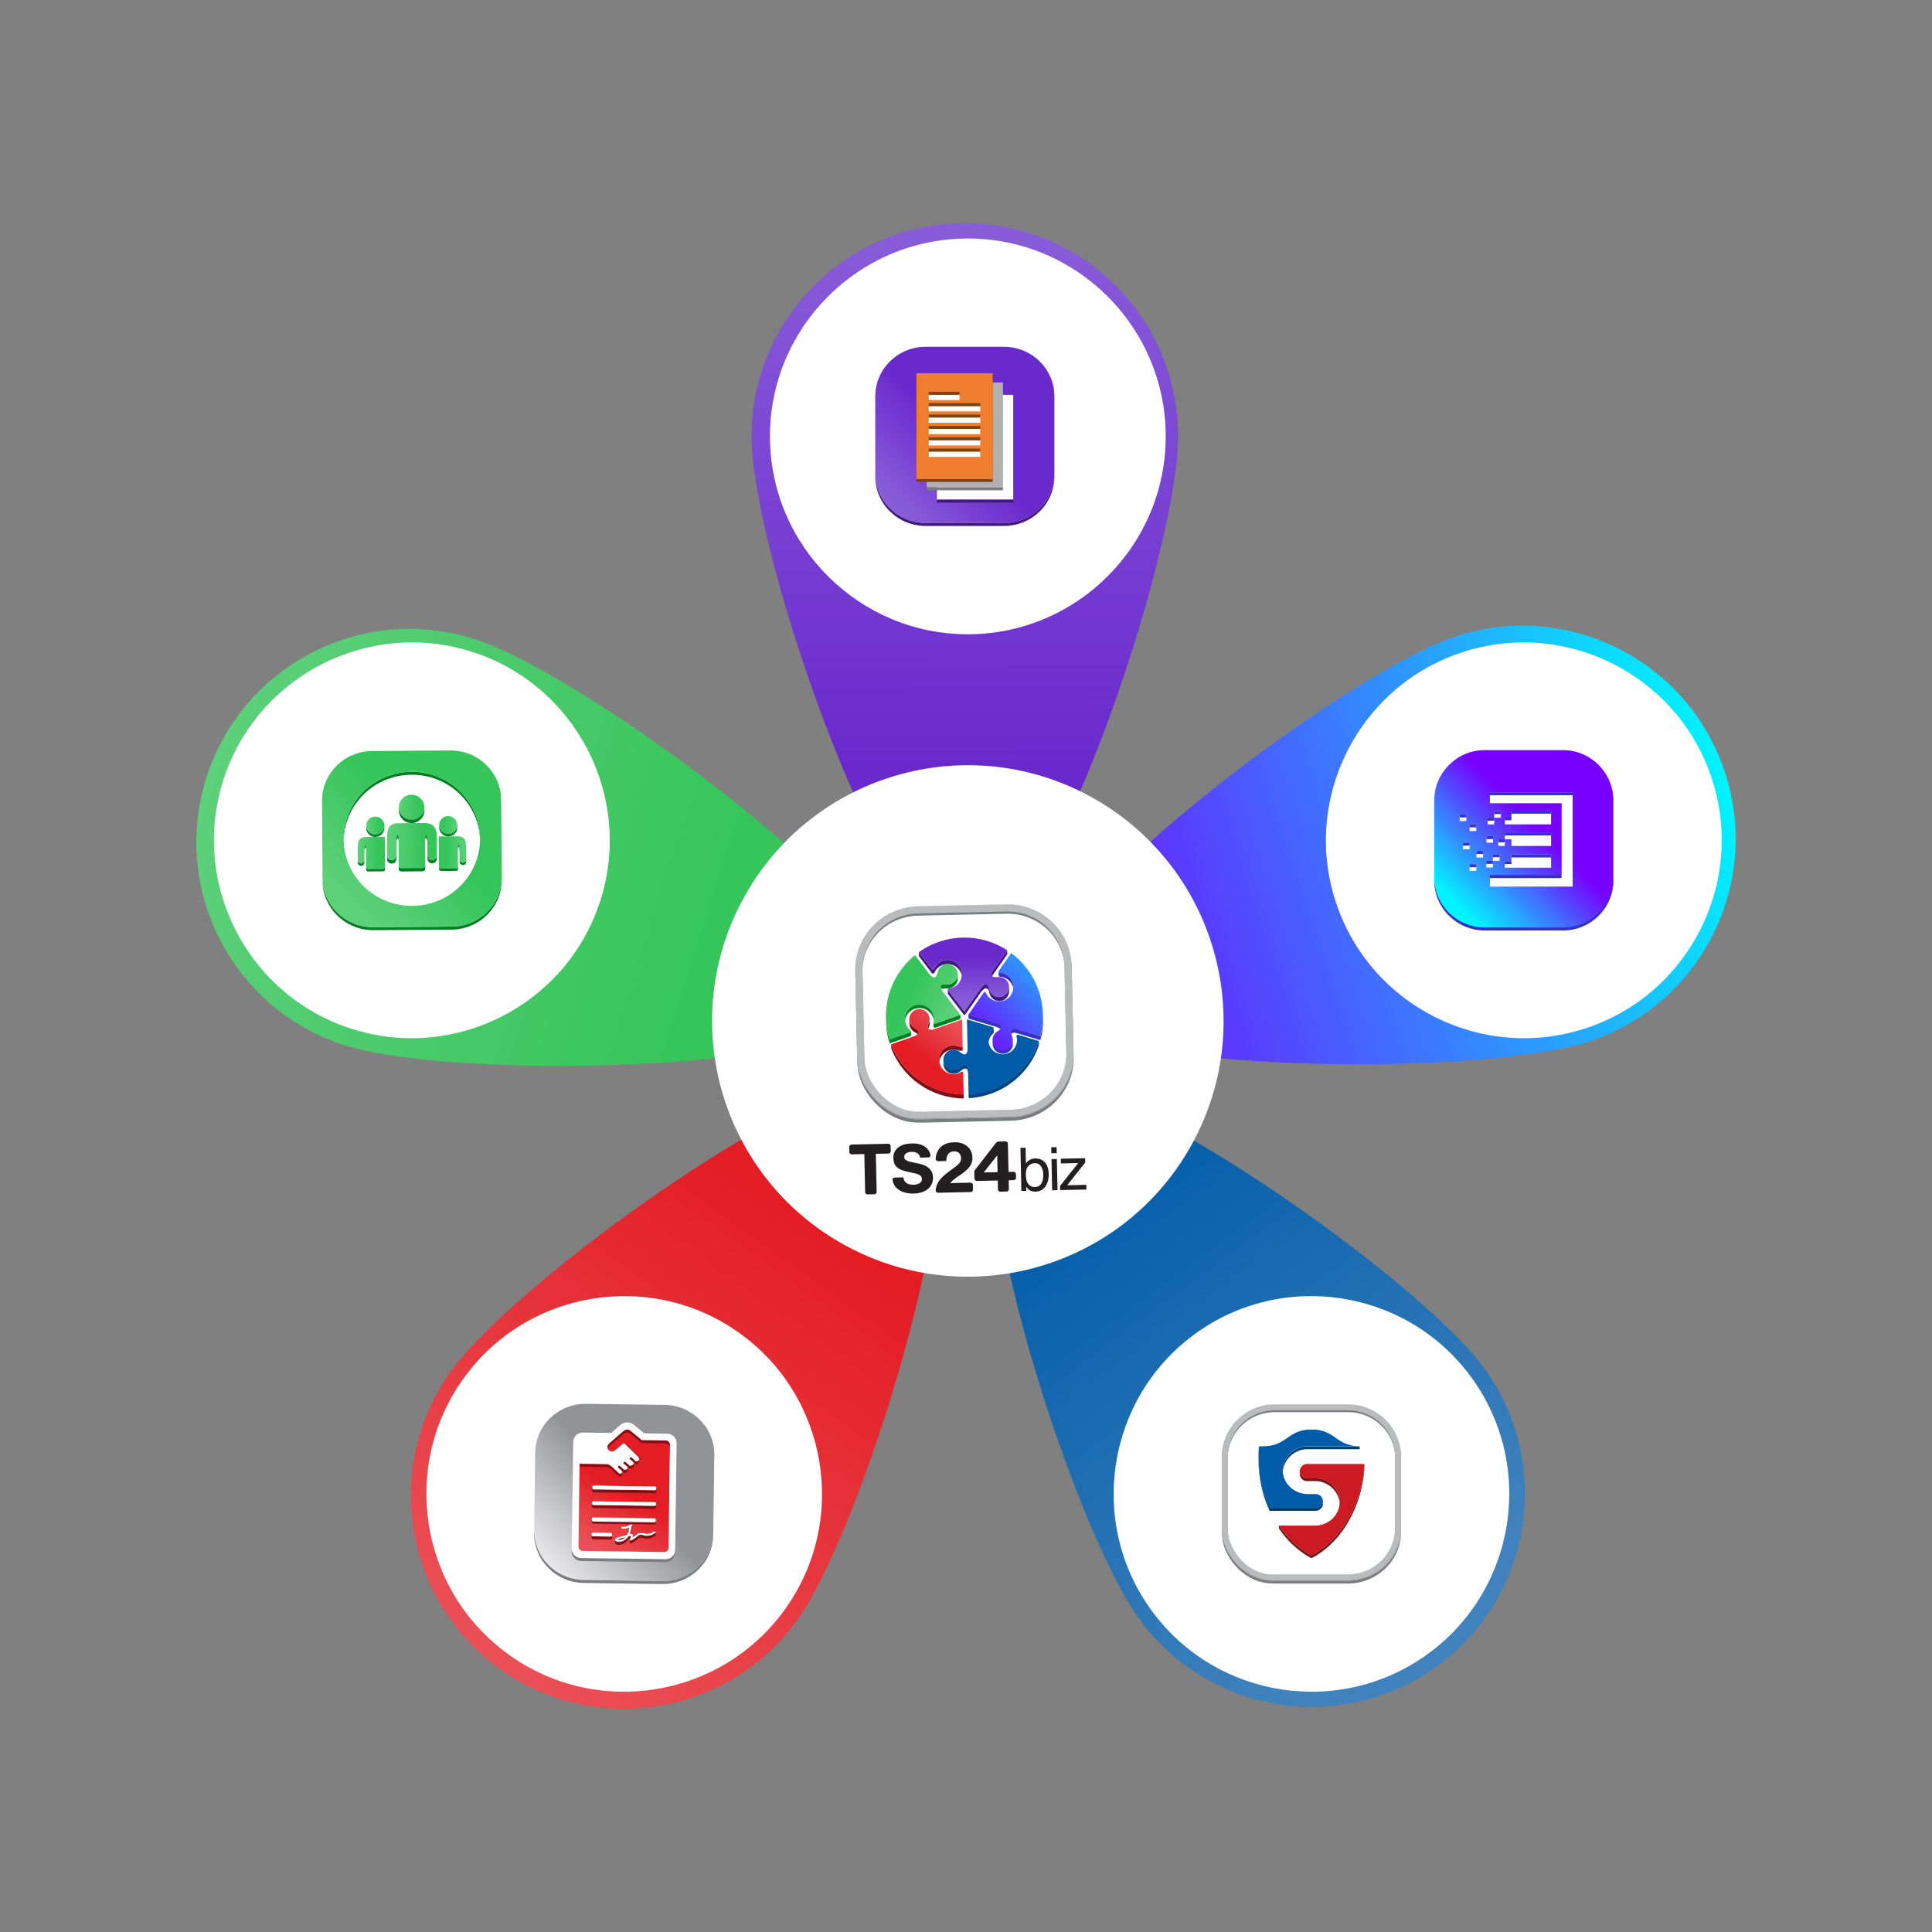
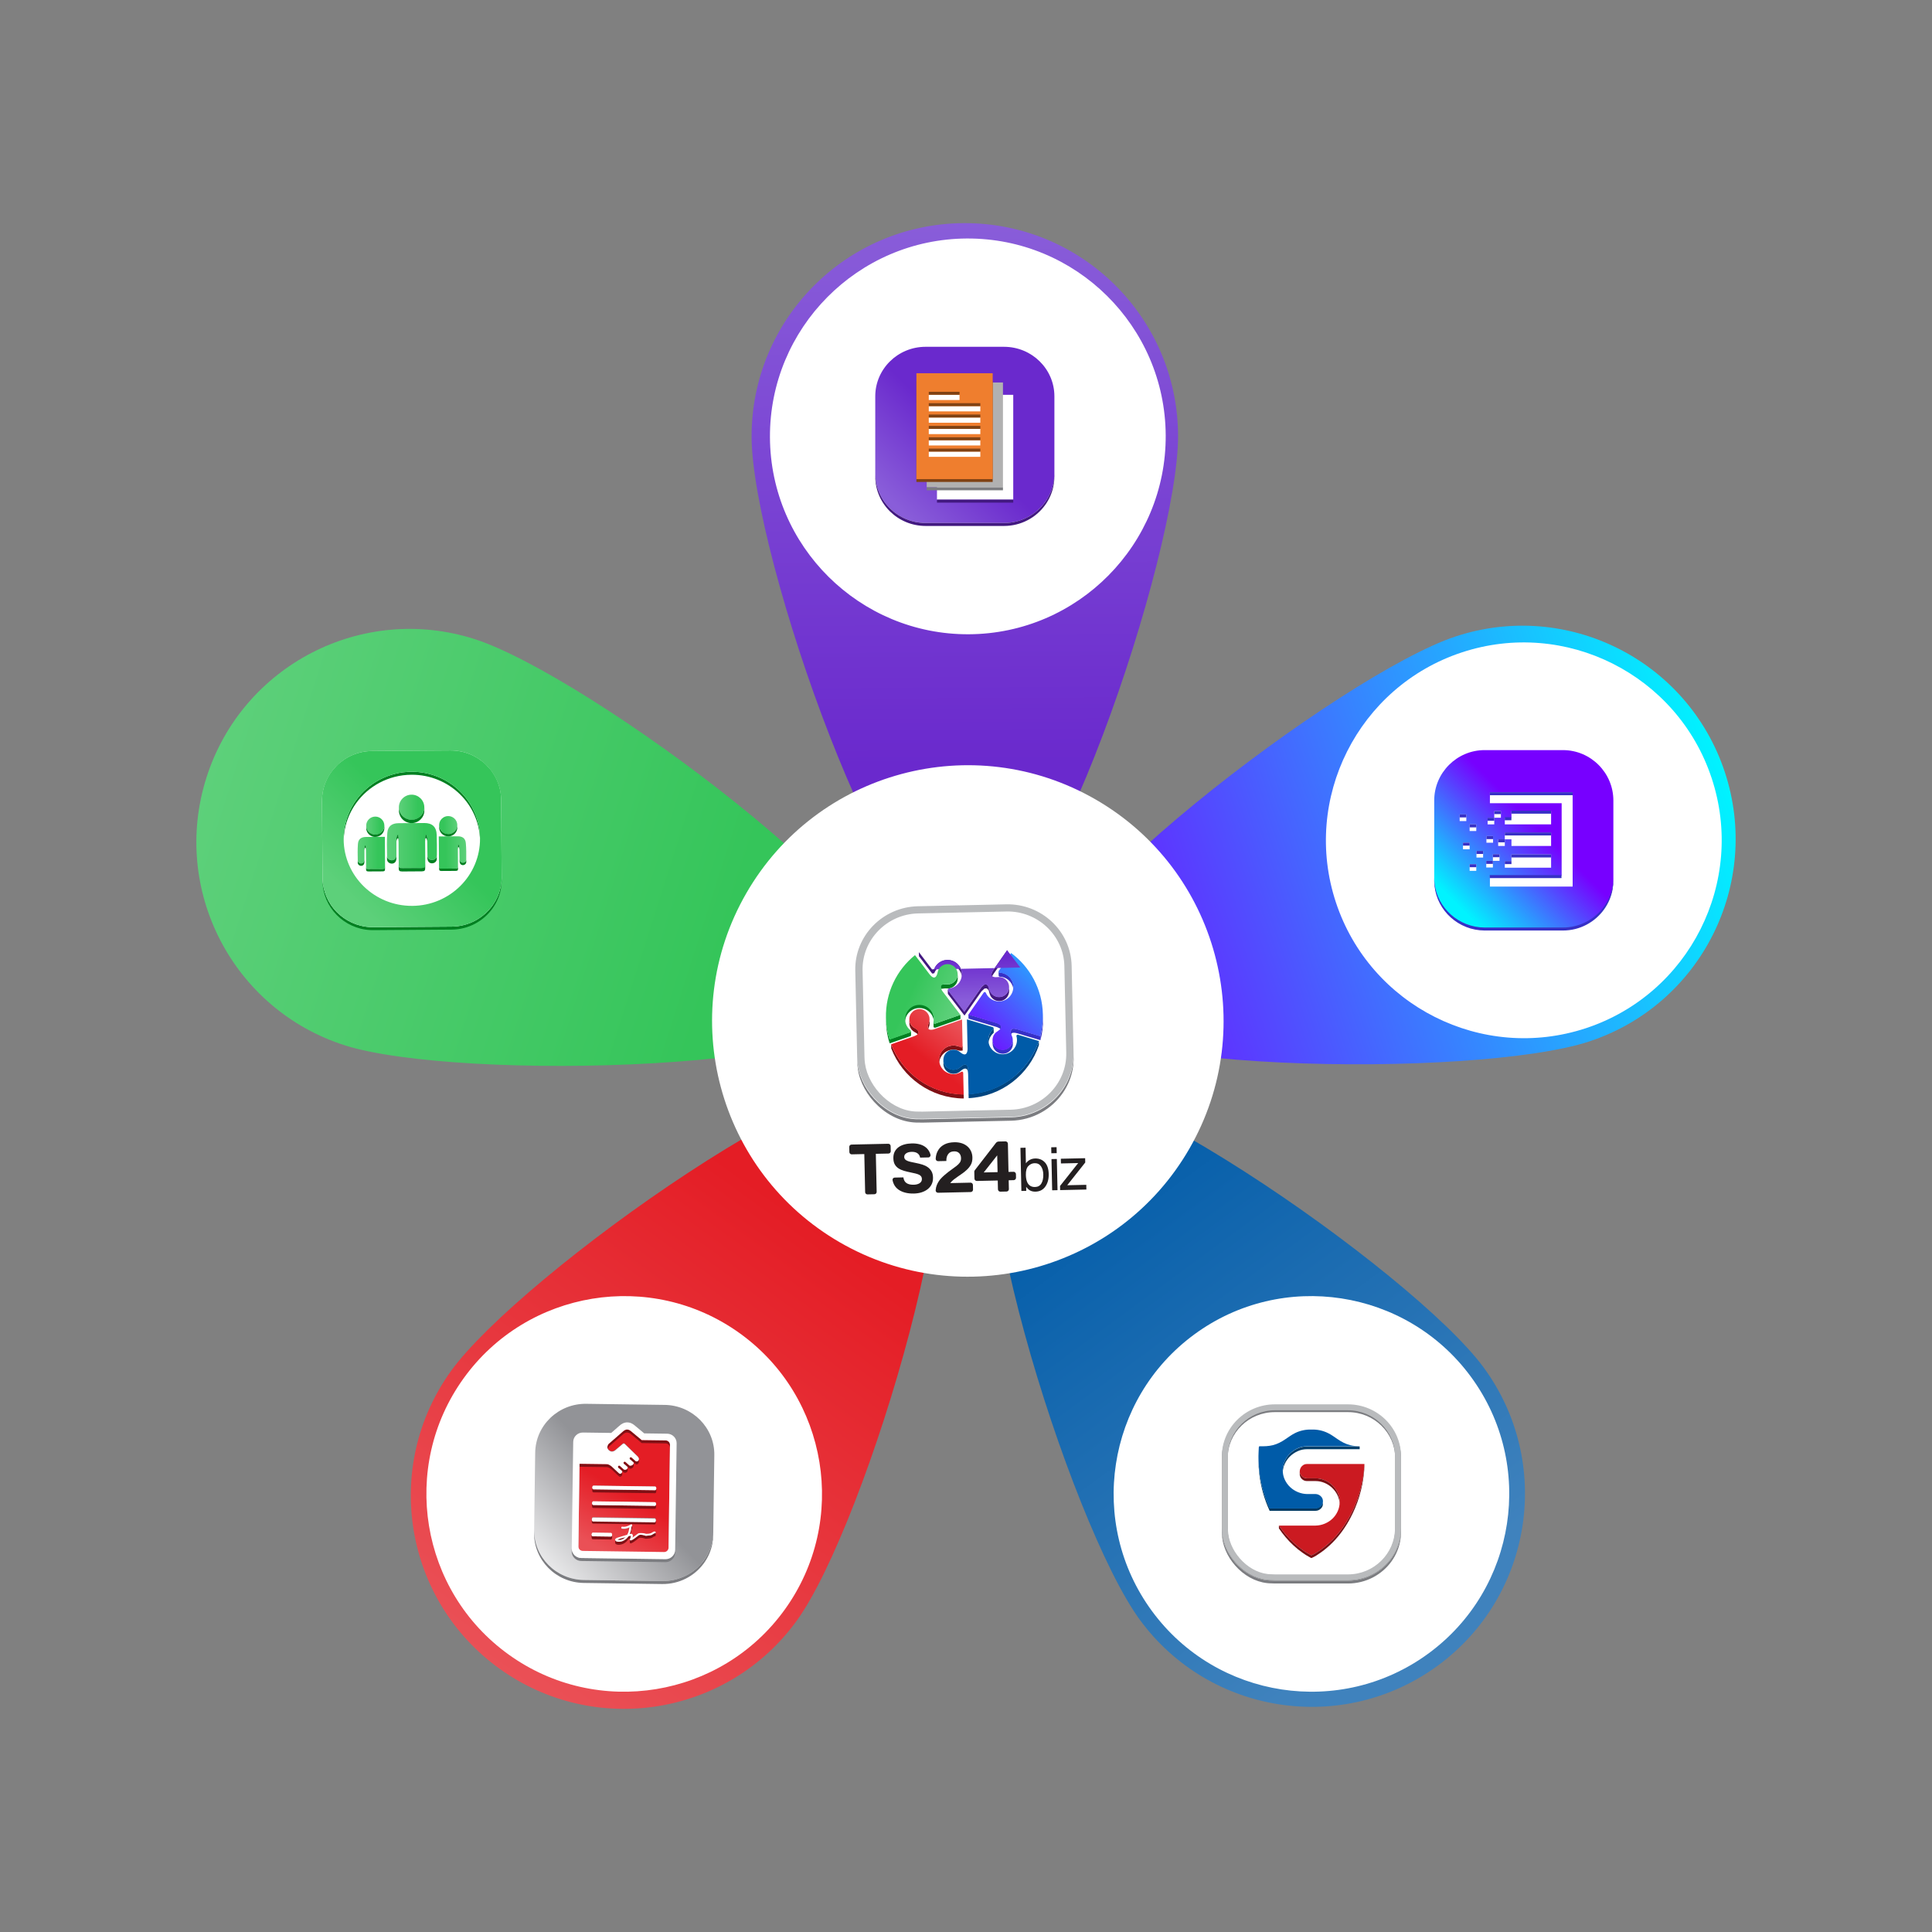
<svg xmlns="http://www.w3.org/2000/svg" xmlns:xlink="http://www.w3.org/1999/xlink" viewBox="0 0 3300 3300">
  <rect x="0" y="0" width="3300" height="3300" fill="#808080" stroke="none" />
  <defs>
    <style>.cls-1{fill:url(#linear-gradient);}.cls-2{fill:#004580;}.cls-3,.cls-4{fill:#005ba8;}.cls-5{fill:#008021;}.cls-6{fill:#013961;}.cls-7{fill:#013e6a;}.cls-8{fill:#ef7e2e;}.cls-9{fill:#fff;}.cls-10{fill:#801015;}.cls-11{fill:#804214;}.cls-12{fill:#909295;}.cls-13{fill:#b9bbbd;}.cls-14{fill:#b1b1b1;}.cls-15{fill:#cb1a21;}.cls-16{fill:#231f20;}.cls-17{fill:#421980;}.cls-18{fill:#3630c6;}.cls-19{fill:#3730c6;}.cls-20{fill:#770f13;}.cls-21{fill:#7b7c80;}.cls-22{mix-blend-mode:multiply;}.cls-23{fill:url(#linear-gradient-15);}.cls-23,.cls-24,.cls-4{fill-rule:evenodd;}.cls-24{fill:url(#linear-gradient-16);}.cls-25{fill:url(#linear-gradient-8);}.cls-26{fill:url(#linear-gradient-9);}.cls-27{fill:url(#linear-gradient-3);}.cls-28{fill:url(#linear-gradient-4);}.cls-29{fill:url(#linear-gradient-2);}.cls-30{fill:url(#linear-gradient-6);}.cls-31{fill:url(#linear-gradient-7);}.cls-32{fill:url(#linear-gradient-5);}.cls-33{fill:url(#linear-gradient-14);}.cls-34{fill:url(#linear-gradient-18);}.cls-35{fill:url(#linear-gradient-20);}.cls-36{fill:url(#linear-gradient-21);}.cls-37{fill:url(#linear-gradient-19);}.cls-38{fill:url(#linear-gradient-17);}.cls-39{fill:url(#linear-gradient-13);}.cls-40{fill:url(#linear-gradient-12);}.cls-41{fill:url(#linear-gradient-10);}.cls-42{fill:url(#linear-gradient-11);}.cls-43{isolation:isolate;}</style>
    <linearGradient id="linear-gradient" x1="-682.18" y1="-2026.13" x2="-682.18" y2="-790.05" gradientTransform="translate(2338.75 2403.7) rotate(-.3)" gradientUnits="userSpaceOnUse">
      <stop offset="0" stop-color="#895dd9" />
      <stop offset=".75" stop-color="#6a29cd" />
    </linearGradient>
    <linearGradient id="linear-gradient-2" x1="-831.54" y1="7929.73" x2="-831.54" y2="9165.82" gradientTransform="translate(-6948.41 -1875.83) rotate(-72.3)" gradientUnits="userSpaceOnUse">
      <stop offset="0" stop-color="#5dd07a" />
      <stop offset=".75" stop-color="#35c55a" />
    </linearGradient>
    <linearGradient id="linear-gradient-3" x1="-10346.29" y1="10864.21" x2="-10346.29" y2="12100.3" gradientTransform="translate(-13888.37 5634.33) rotate(-144.3)" gradientUnits="userSpaceOnUse">
      <stop offset="0" stop-color="#ea5056" />
      <stop offset=".75" stop-color="#e41d25" />
    </linearGradient>
    <linearGradient id="linear-gradient-4" x1="-16077.36" y1="2721.95" x2="-16077.36" y2="3958.04" gradientTransform="translate(-8890.35 14555.4) rotate(143.7)" gradientUnits="userSpaceOnUse">
      <stop offset=".09" stop-color="#3f82bd" />
      <stop offset=".88" stop-color="#005ba8" />
    </linearGradient>
    <linearGradient id="linear-gradient-5" x1="-10104.62" y1="-5244.72" x2="-10104.62" y2="-4008.63" gradientTransform="translate(1138.56 12558.75) rotate(71.7)" gradientUnits="userSpaceOnUse">
      <stop offset="0" stop-color="#00f3ff" />
      <stop offset="1" stop-color="#70f" />
    </linearGradient>
    <linearGradient id="linear-gradient-6" x1="959.96" y1="1025.47" x2="1109.23" y2="876.2" gradientTransform="translate(568.96 -163.57)" xlink:href="#linear-gradient" />
    <linearGradient id="linear-gradient-7" x1="1018.17" y1="1818.68" x2="1061.61" y2="1818.68" gradientTransform="translate(-349.85 -432.28) rotate(-.41)" xlink:href="#linear-gradient-2" />
    <linearGradient id="linear-gradient-8" x1="997.25" y1="1884.23" x2="1082.67" y2="1884.23" gradientTransform="translate(-349.85 -432.28) rotate(-.41)" xlink:href="#linear-gradient-2" />
    <linearGradient id="linear-gradient-9" x1="962.12" y1="1849.52" x2="993.16" y2="1849.52" gradientTransform="translate(-349.85 -432.28) rotate(-.41)" xlink:href="#linear-gradient-2" />
    <linearGradient id="linear-gradient-10" x1="947.18" y1="1896.35" x2="993.91" y2="1896.35" gradientTransform="translate(-349.85 -432.28) rotate(-.41)" xlink:href="#linear-gradient-2" />
    <linearGradient id="linear-gradient-11" x1="-11285.86" y1="1849.52" x2="-11254.82" y2="1849.52" gradientTransform="translate(-10517.69 -359.51) rotate(179.59) scale(1 -1)" xlink:href="#linear-gradient-2" />
    <linearGradient id="linear-gradient-12" x1="-11300.8" y1="1896.35" x2="-11254.07" y2="1896.35" gradientTransform="translate(-10517.69 -359.51) rotate(179.59) scale(1 -1)" xlink:href="#linear-gradient-2" />
    <linearGradient id="linear-gradient-13" x1="936.84" y1="1975.62" x2="1097.48" y2="1814.99" gradientTransform="translate(-349.85 -432.28) rotate(-.41)" xlink:href="#linear-gradient-2" />
    <linearGradient id="linear-gradient-14" x1="1272.47" y1="2803.37" x2="1461.77" y2="2614.06" gradientTransform="translate(-305.44 -137.25) rotate(.79)" gradientUnits="userSpaceOnUse">
      <stop offset="0" stop-color="#eeeeef" />
      <stop offset=".75" stop-color="#929397" />
    </linearGradient>
    <linearGradient id="linear-gradient-15" x1="1402.72" y1="2750.58" x2="1405.82" y2="2745.27" gradientTransform="translate(-305.44 -137.25) rotate(.79)" xlink:href="#linear-gradient-3" />
    <linearGradient id="linear-gradient-16" x1="1366.45" y1="2763.4" x2="1436.44" y2="2643.51" gradientTransform="translate(-305.44 -137.25) rotate(.79)" xlink:href="#linear-gradient-3" />
    <linearGradient id="linear-gradient-17" x1="2053.23" y1="1208.56" x2="2188.38" y2="1073.41" gradientTransform="translate(437.08 338.15)" xlink:href="#linear-gradient-5" />
    <linearGradient id="linear-gradient-18" x1="1846.38" y1="1604.56" x2="1660.58" y2="1790.36" gradientTransform="matrix(1, 0, 0, 1, 0, 0)" xlink:href="#linear-gradient-5" />
    <linearGradient id="linear-gradient-19" x1="1728.7" y1="1901.5" x2="1728.7" y2="1805.68" gradientTransform="translate(-122.11 -154.85) rotate(-1.25)" xlink:href="#linear-gradient" />
    <linearGradient id="linear-gradient-20" x1="1705.38" y1="1927.99" x2="1609.56" y2="1882.74" gradientTransform="translate(-122.11 -154.85) rotate(-1.25)" xlink:href="#linear-gradient-2" />
    <linearGradient id="linear-gradient-21" x1="1719.61" y1="1945.22" x2="1650.41" y2="2027.73" gradientTransform="translate(-122.11 -154.85) rotate(-1.25)" xlink:href="#linear-gradient-3" />
  </defs>
  <g class="cls-43">
    <g id="Layer_3">
      <g>
        <path class="cls-12" d="M926.2,2790.06c3.03,3.59,6.23,6.99,9.55,10.32-3.4-3.31-6.58-6.76-9.55-10.32Z" />
        <g>
          <path class="cls-1" d="M2012.23,743.46c1.02,201.17-223.82,873.04-359.77,873.73-135.94,.7-367.63-668.83-368.66-870-1.03-201.11,161.18-365.02,362.32-366.05,201.14-1.03,365.06,161.22,366.1,362.31Z" />
          <path class="cls-29" d="M810.46,1091.55c191.64,61.19,761.15,482.65,719.8,612.16-41.34,129.51-749.7,142.96-941.34,81.77-191.58-61.16-297.35-266.09-236.17-457.71,61.18-191.61,266.14-297.37,457.71-236.22Z" />
          <path class="cls-27" d="M770.14,2342.07c117.42-163.35,694.24-574.74,804.63-495.4,110.39,79.34-95.71,757.18-213.12,920.54-117.37,163.31-344.95,200.57-508.28,83.17-163.33-117.39-200.58-345.01-83.22-508.31Z" />
          <path class="cls-28" d="M1947,2766.84c-119.07-162.15-332.08-837.86-222.51-918.33,109.57-80.47,690.55,325,809.62,487.15,119.04,162.09,84.16,390.05-77.97,509.11-162.12,119.06-390.1,84.15-509.14-77.93Z" />
          <path class="cls-32" d="M2714.65,1778.85c-191.01,63.14-899.48,56.92-942.15-72.16-42.68-129.07,522.49-556.32,713.5-619.46,190.95-63.13,396.96,40.5,460.1,231.47,63.14,190.98-40.52,397.01-231.45,460.14Z" />
        </g>
        <path class="cls-9" d="M1654.82,1083.37c-186.35,.95-338.74-149.92-339.69-336.32-.95-186.35,149.89-338.72,336.24-339.68,186.4-.96,338.78,149.86,339.74,336.2,.96,186.4-149.89,338.84-336.28,339.8Z" />
-         <path class="cls-9" d="M1025.46,1538.16c-56.68,177.52-247.26,275.83-424.83,219.14-177.53-56.68-275.83-247.23-219.15-424.75,56.69-177.57,247.21-275.89,424.73-219.22,177.58,56.69,275.94,247.26,219.25,424.83Z" />
        <path class="cls-9" d="M1263.5,2277.26c151.32,108.76,185.92,320.39,77.13,471.76-108.77,151.32-320.36,185.93-471.68,77.17-151.36-108.79-186-320.37-77.24-471.68,108.79-151.37,320.43-186.03,471.79-77.24Z" />
        <path class="cls-9" d="M2039.98,2279.26c150.2-110.3,362.17-77.81,472.5,72.42,110.3,150.21,77.83,362.14-72.37,472.44-150.24,110.34-362.16,77.9-472.46-72.3-110.34-150.24-77.91-362.23,72.33-472.56Z" />
        <path class="cls-9" d="M2281.84,1541.4c-58.49-176.93,37.91-368.49,214.89-427,176.94-58.49,368.47,37.88,426.95,214.82,58.51,176.98-37.83,368.51-214.76,427-176.98,58.51-368.57-37.84-427.08-214.82Z" />
        <path class="cls-9" d="M1274.67,1525.79c120.46-209.01,387.56-280.77,596.53-160.34,209.01,120.46,280.82,387.56,160.36,596.56-120.45,208.99-387.55,280.75-596.57,160.29-208.96-120.43-280.77-387.52-160.32-596.51Z" />
        <g>
          <g id="HATCH">
            <path class="cls-30" d="M1714.94,592.36c47.53,0,86.06,37.89,86.06,84.63v131.65c0,46.74-38.53,84.63-86.06,84.63h-28.52s-14.49,0-14.49,0h-90.87c-47.53,0-86.06-37.89-86.06-84.63v-42.71s0-59.12,0-59.12v-29.83c0-46.74,38.53-84.63,86.06-84.63h133.87Z" />
          </g>
          <path class="cls-17" d="M1799.55,824.21c-1.08,5.72-2.75,11.24-4.94,16.5-2.45,5.89-5.56,11.44-9.23,16.58-15.57,21.77-41.32,35.99-70.44,35.99h-28.52s-14.49,0-14.49,0h-90.87c-47.53,0-86.06-37.89-86.06-84.63v5.08c0,46.74,38.53,84.63,86.06,84.63h90.87s14.49,0,14.49,0h28.52c29.12,0,54.87-14.22,70.44-35.99,3.67-5.14,6.78-10.69,9.23-16.58,2.19-5.26,3.86-10.78,4.94-16.5,.95-5.05,1.45-10.25,1.45-15.56v-5.08c0,5.32-.5,10.52-1.45,15.56Z" />
          <g id="HATCH-2">
            <rect class="cls-9" x="1600.43" y="674.38" width="130.27" height="179.07" />
          </g>
          <g id="HATCH-3">
            <rect class="cls-17" x="1600.43" y="853.45" width="130.27" height="5.08" />
          </g>
          <g id="HATCH-4">
            <rect class="cls-14" x="1582.87" y="653.28" width="130.27" height="179.08" />
          </g>
          <g id="HATCH-5">
            <rect class="cls-21" x="1582.87" y="832.36" width="130.27" height="5.08" />
          </g>
          <g id="HATCH-6">
            <rect class="cls-11" x="1565.31" y="651.23" width="130.27" height="171.98" />
          </g>
          <g id="HATCH-7">
            <rect class="cls-8" x="1565.31" y="637.51" width="130.27" height="180.83" />
          </g>
          <g>
            <g id="HATCH-8">
              <rect class="cls-9" x="1586.43" y="674.32" width="52.5" height="8.93" />
            </g>
            <g id="HATCH-9">
              <rect class="cls-9" x="1586.43" y="693.73" width="88.03" height="8.93" />
            </g>
            <g id="HATCH-10">
              <rect class="cls-9" x="1586.43" y="713.14" width="88.03" height="8.93" />
            </g>
            <g id="HATCH-11">
              <rect class="cls-9" x="1586.43" y="732.55" width="88.03" height="8.93" />
            </g>
            <g id="HATCH-12">
              <rect class="cls-9" x="1586.43" y="751.96" width="88.03" height="8.93" />
            </g>
            <g id="HATCH-13">
              <rect class="cls-9" x="1586.43" y="771.37" width="88.03" height="8.93" />
            </g>
          </g>
          <g>
            <g id="HATCH-14">
              <rect class="cls-11" x="1586.43" y="669.24" width="52.5" height="5.08" />
            </g>
            <g id="HATCH-15">
              <rect class="cls-11" x="1586.43" y="688.64" width="88.03" height="5.08" />
            </g>
            <g id="HATCH-16">
              <rect class="cls-11" x="1586.43" y="708.06" width="88.03" height="5.08" />
            </g>
            <g id="HATCH-17">
              <rect class="cls-11" x="1586.43" y="727.46" width="88.03" height="5.08" />
            </g>
            <g id="HATCH-18">
              <rect class="cls-11" x="1586.43" y="746.87" width="88.03" height="5.08" />
            </g>
            <g id="HATCH-19">
              <rect class="cls-11" x="1586.43" y="766.28" width="88.03" height="5.08" />
            </g>
          </g>
        </g>
        <g>
          <path class="cls-9" d="M769.31,1281.84l-133.87,.96c-47.33,.34-85.79,39.07-85.45,86.08l.95,132.94c.02,3.34,.26,6.63,.67,9.88,4.62,37.06,40.24,75.07,80.14,74.78h0c1.94,.12,3.89,.2,5.86,.19l133.87-.96c47.33-.34,85.78-39.07,85.45-86.08l-.95-132.94c-.34-47-39.34-85.19-86.67-84.85Z" />
          <g>
            <g>
              <g>
                <path class="cls-31" d="M702.9,1357.35c11.9-.07,21.72,9.5,21.86,21.3,.14,11.74-9.56,21.64-21.37,21.81-12.03,.18-22.08-9.63-22.08-21.54,0-11.81,9.7-21.5,21.59-21.57Z" />
                <path class="cls-25" d="M746.25,1459.87c-.02,5.44-3.62,9.07-8.49,9.04-4.49-.03-7.51-3.25-7.65-8.75-.25-9.25-.18-18.5-.39-27.75-.05-1.97-.76-3.93-1.16-5.9-.64,.04-1.27,.08-1.91,.12-.19,1.77-.54,3.55-.53,5.32,.06,14.74,.2,29.49,.29,44.23,.04,5.68-.88,6.65-6.43,6.7-11.06,.1-22.12,.07-33.18,.27-4.13,.07-5.72-1.67-5.73-5.7-.01-15.03-.17-30.06-.33-45.1-.02-1.78-.38-3.55-.58-5.33-.54-.08-1.08-.16-1.63-.24-.48,1.83-1.34,3.66-1.37,5.5-.12,9.25,.05,18.5,0,27.75-.03,5.27-2.34,8.54-6.17,9.27-4.8,.91-9.73-2.32-9.83-7.45-.25-13.13-.65-26.33,.42-39.38,.92-11.26,7.83-16.31,19.14-16.39,14.56-.11,29.11-.21,43.67-.31,13.83-.1,21,6.4,21.56,20.29,.45,11.26,.34,22.55,.31,33.82Z" />
              </g>
              <g>
                <g id="SPLINE">
                  <path class="cls-5" d="M724.81,1378.66l.04,5.67c.14,11.62-9.57,21.43-21.37,21.6-.07,0-.15,0-.22,0-.05,0-.1,0-.14,0-.18,0-.23,0-.28,0-.05,0-.09,0-.14,0-.05,0-.09,0-.14,0-.05,0-.09,0-.14,0-.05,0-.09,0-.14,0-.05,0-.09,0-.14,0-.05,0-.09,0-.14,0-.05,0-.09,0-.14,0-.05,0-.09,0-.14,0-.05,0-.09,0-.14,0-.18-.01-.23-.02-.28-.02-.18-.02-.23-.02-.27-.03-.18-.02-.23-.02-.27-.03-.05,0-.09-.01-.14-.02-.05,0-.09-.01-.14-.02-.05,0-.09-.01-.14-.02-.18-.02-.23-.03-.27-.04-.05,0-.09-.01-.14-.02-.18-.03-.22-.03-.27-.04-.18-.03-.22-.04-.27-.05-.18-.03-.22-.04-.27-.05-.18-.03-.22-.04-.27-.05-.18-.04-.22-.05-.27-.06-.17-.04-.22-.05-.27-.06-.17-.04-.22-.05-.26-.06-.17-.04-.21-.05-.26-.06-.17-.04-.22-.06-.26-.07-.17-.04-.21-.06-.26-.07-.17-.05-.21-.06-.26-.07-.16-.05-.21-.06-.26-.08-.16-.05-.21-.07-.26-.08-.16-.05-.21-.07-.26-.08-.16-.05-.21-.07-.25-.09-.16-.06-.21-.07-.25-.09-.16-.06-.2-.07-.25-.09-.16-.06-.2-.08-.25-.09-.15-.06-.2-.08-.25-.1-.15-.06-.2-.08-.25-.1-.15-.06-.2-.08-.25-.1-.15-.06-.2-.09-.24-.11-.15-.07-.19-.09-.24-.11-.15-.07-.19-.09-.24-.11-.14-.07-.19-.09-.24-.12-.14-.07-.19-.09-.24-.12-.14-.07-.19-.1-.24-.12-.14-.07-.18-.1-.23-.12-.14-.07-.18-.1-.23-.13-.13-.07-.18-.1-.23-.13-.13-.08-.18-.1-.23-.13-.13-.08-.18-.11-.23-.13-.13-.08-.18-.11-.22-.14-.13-.08-.18-.11-.22-.14-.13-.08-.17-.11-.22-.14-.13-.08-.17-.11-.22-.14-.13-.08-.17-.12-.22-.15-.12-.08-.17-.12-.22-.15-.12-.08-.17-.12-.21-.15-.12-.08-.16-.12-.21-.15-.12-.09-.16-.12-.21-.16-.11-.09-.16-.12-.21-.16-.11-.09-.16-.12-.21-.16-.11-.09-.16-.13-.2-.16-.11-.09-.16-.13-.2-.17-.11-.09-.15-.13-.2-.17-.11-.09-.15-.13-.2-.17-.11-.09-.15-.13-.2-.18-.1-.09-.15-.13-.19-.18-.1-.09-.14-.13-.19-.18-.1-.1-.15-.14-.19-.18-.1-.09-.14-.14-.19-.18-.1-.1-.14-.14-.19-.19-.1-.1-.14-.14-.18-.19-.09-.1-.14-.14-.18-.19-.09-.1-.14-.15-.18-.19-.09-.1-.14-.15-.18-.19-.09-.1-.13-.15-.17-.19-.09-.1-.13-.15-.17-.2-.09-.1-.13-.15-.17-.2-.09-.1-.13-.15-.17-.2-.09-.11-.13-.16-.16-.2-.09-.11-.13-.16-.17-.21-.08-.11-.12-.16-.16-.21-.08-.11-.12-.16-.16-.21-.08-.11-.12-.16-.15-.21-.08-.11-.12-.16-.15-.22-.07-.11-.11-.16-.15-.21-.07-.11-.11-.16-.15-.21-.08-.11-.11-.17-.15-.22-.07-.11-.1-.16-.14-.22-.07-.11-.1-.17-.14-.22-.07-.12-.11-.17-.14-.23-.07-.12-.1-.17-.13-.23-.07-.12-.1-.17-.13-.23-.06-.11-.09-.17-.12-.22-.07-.12-.09-.17-.12-.23-.07-.13-.1-.18-.12-.24-.06-.12-.09-.17-.12-.23-.06-.13-.09-.18-.12-.23-.06-.13-.09-.18-.11-.24-.06-.13-.09-.18-.11-.24-.06-.13-.08-.18-.11-.24-.06-.13-.08-.18-.1-.24-.06-.13-.08-.19-.1-.24-.05-.13-.08-.19-.1-.24-.05-.13-.07-.19-.1-.25-.05-.13-.07-.19-.09-.24-.05-.13-.07-.19-.09-.24-.05-.14-.07-.2-.09-.25-.05-.14-.07-.2-.08-.25-.04-.13-.06-.19-.08-.24-.04-.14-.06-.2-.08-.25-.04-.15-.06-.2-.08-.26-.04-.14-.06-.2-.07-.25-.04-.14-.05-.2-.07-.25-.04-.15-.05-.2-.06-.25-.04-.15-.05-.21-.06-.26-.04-.15-.05-.21-.06-.26-.03-.15-.04-.21-.06-.27-.03-.15-.04-.21-.05-.27-.03-.14-.04-.2-.05-.26-.03-.15-.04-.21-.04-.26-.03-.16-.03-.21-.04-.27-.02-.15-.03-.2-.04-.25-.02-.16-.03-.21-.03-.26-.02-.18-.03-.23-.03-.29-.02-.15-.02-.2-.03-.26-.02-.16-.02-.21-.02-.27-.01-.17-.02-.22-.02-.27-.01-.17-.01-.22-.02-.28,0-.15-.01-.21-.01-.26-.01-.29-.01-.34-.01-.39,0-.15,0-.21,0-.27l-.04-5.67c0,.06,0,.12,0,.27,0,.05,0,.1,.01,.39,0,.05,0,.1,.01,.26,0,.06,0,.11,.02,.28,0,.05,0,.11,.02,.27,0,.05,0,.11,.02,.27,0,.05,.01,.11,.03,.26,0,.06,.01,.11,.03,.29,0,.05,.01,.1,.03,.26,0,.05,.01,.11,.04,.25,0,.06,.02,.11,.04,.27,0,.05,.02,.11,.04,.26,0,.06,.02,.11,.05,.26,.01,.06,.02,.12,.05,.27,.01,.06,.02,.11,.06,.27,.01,.05,.02,.11,.06,.26,.01,.05,.02,.11,.06,.26,.01,.05,.03,.1,.06,.25,.01,.05,.03,.11,.07,.25,.02,.06,.03,.11,.07,.25,.02,.06,.03,.11,.08,.26,.02,.05,.03,.11,.08,.25,.02,.05,.03,.11,.08,.24,.02,.06,.04,.11,.08,.25,.02,.06,.04,.11,.09,.25,.02,.05,.04,.11,.09,.24,.02,.06,.04,.11,.09,.24,.02,.06,.04,.11,.1,.25,.02,.06,.05,.11,.1,.24,.02,.06,.05,.11,.1,.24,.02,.06,.05,.11,.1,.24,.02,.06,.05,.11,.11,.24,.03,.06,.05,.11,.11,.24,.03,.06,.05,.11,.11,.24,.03,.05,.05,.11,.12,.23,.03,.05,.06,.11,.12,.23,.03,.06,.06,.11,.12,.24,.03,.05,.06,.11,.12,.23,.03,.05,.06,.11,.12,.22,.03,.06,.06,.11,.13,.23,.03,.06,.06,.11,.13,.23,.03,.05,.07,.11,.14,.23,.03,.05,.06,.11,.14,.22,.03,.05,.07,.11,.14,.22,.04,.05,.07,.11,.15,.22,.04,.05,.07,.11,.15,.21,.04,.05,.07,.11,.15,.21,.04,.05,.07,.11,.15,.22,.04,.05,.07,.1,.15,.21,.04,.05,.08,.1,.16,.21,.04,.05,.08,.1,.16,.21,.04,.05,.08,.1,.17,.21,.04,.05,.08,.1,.16,.2,.04,.05,.08,.1,.17,.2,.04,.05,.08,.1,.17,.2,.04,.05,.08,.09,.17,.2,.04,.05,.08,.09,.17,.19,.04,.05,.08,.09,.18,.19,.04,.05,.08,.09,.18,.19,.04,.04,.09,.09,.18,.19,.04,.04,.09,.09,.18,.19,.04,.04,.09,.09,.19,.19,.04,.04,.09,.09,.19,.18,.05,.04,.09,.09,.19,.18,.04,.04,.09,.08,.19,.18,.05,.04,.09,.08,.19,.18,.05,.04,.09,.08,.2,.18,.05,.04,.09,.08,.2,.17,.05,.04,.09,.08,.2,.17,.05,.04,.09,.08,.2,.17,.05,.04,.09,.08,.2,.16,.05,.04,.09,.07,.21,.16,.05,.04,.09,.07,.21,.16,.05,.04,.09,.07,.21,.16,.05,.04,.1,.07,.21,.15,.05,.03,.1,.07,.21,.15,.05,.03,.1,.07,.22,.15,.05,.03,.09,.06,.22,.15,.05,.03,.09,.06,.22,.14,.05,.03,.09,.06,.22,.14,.05,.03,.09,.06,.22,.14,.05,.03,.1,.06,.22,.14,.05,.03,.1,.06,.23,.13,.05,.03,.1,.06,.23,.13,.05,.03,.1,.05,.23,.13,.05,.03,.1,.05,.23,.13,.05,.03,.1,.05,.23,.12,.05,.03,.1,.05,.24,.12,.05,.02,.1,.05,.24,.12,.05,.02,.1,.05,.24,.12,.05,.02,.1,.05,.24,.11,.05,.02,.1,.04,.24,.11,.05,.02,.1,.04,.24,.11,.05,.02,.1,.04,.25,.1,.05,.02,.09,.04,.25,.1,.05,.02,.1,.04,.25,.1,.05,.02,.09,.04,.25,.09,.05,.02,.09,.04,.25,.09,.05,.02,.09,.03,.25,.09,.05,.02,.09,.03,.25,.09,.05,.02,.09,.03,.26,.08,.05,.01,.09,.03,.26,.08,.05,.01,.09,.03,.26,.08,.05,.01,.09,.03,.26,.07,.05,.01,.09,.03,.26,.07,.05,.01,.09,.02,.26,.07,.05,.01,.09,.02,.26,.06,.05,.01,.09,.02,.26,.06,.05,.01,.09,.02,.27,.06,.05,0,.09,.02,.27,.06,.04,0,.09,.02,.27,.05,.05,0,.09,.02,.27,.05,.05,0,.09,.02,.27,.05,.05,0,.09,.01,.27,.04,.05,0,.09,.01,.14,.02,.05,0,.09,.01,.27,.04,.05,0,.09,.01,.14,.02,.05,0,.09,.01,.14,.02,.05,0,.09,.01,.14,.02,.05,0,.09,0,.27,.03,.05,0,.09,0,.27,.03,.05,0,.09,0,.28,.02,.05,0,.09,0,.14,0,.05,0,.09,0,.14,0,.05,0,.09,0,.14,0,.05,0,.09,0,.14,0,.05,0,.09,0,.14,0,.05,0,.09,0,.14,0,.05,0,.09,0,.14,0,.05,0,.09,0,.14,0,.05,0,.09,0,.14,0,.05,0,.09,0,.28,0,.05,0,.1,0,.14,0,.07,0,.15,0,.22,0,11.8-.17,21.51-9.98,21.37-21.6Z" />
                </g>
                <path class="cls-5" d="M677.24,1437.43c.03-1.82,.89-3.63,1.37-5.45,.54,.08,1.08,.16,1.63,.23,.2,1.76,.56,3.52,.58,5.28l-.04-5.67c-.02-1.76-.38-3.52-.58-5.28-.54-.07-1.09-.15-1.63-.23-.48,1.82-1.35,3.63-1.37,5.45l.04,5.67Z" />
                <path class="cls-5" d="M677.06,1460.07c-.04,5.21-2.34,8.46-6.17,9.18-.12,.02-.24,.04-.36,.06-.17,.02-.28,.04-.4,.05-.18,.02-.29,.02-.41,.03-.16,0-.28,.01-.4,.01-.13,0-.25,0-.37,0-.17,0-.28-.01-.4-.02-.17-.01-.29-.03-.4-.04-.17-.02-.29-.04-.4-.06-.14-.03-.25-.05-.36-.07-.15-.03-.26-.06-.37-.09-.17-.05-.27-.08-.38-.11-.17-.05-.28-.09-.38-.13-.16-.06-.26-.1-.37-.14-.13-.05-.23-.1-.33-.14-.15-.07-.25-.12-.34-.17-.16-.08-.25-.13-.34-.19-.15-.09-.25-.15-.34-.2-.13-.09-.22-.15-.3-.2-.12-.09-.21-.15-.3-.22-.14-.11-.22-.17-.3-.24-.14-.12-.21-.19-.29-.26-.13-.12-.2-.2-.28-.28-.1-.1-.17-.18-.23-.26-.11-.12-.17-.21-.24-.29-.11-.14-.17-.22-.23-.31-.1-.15-.16-.24-.22-.33-.08-.14-.14-.23-.19-.32-.07-.12-.12-.22-.17-.33-.07-.15-.12-.25-.16-.35-.07-.17-.11-.27-.15-.37-.06-.17-.09-.27-.13-.38-.04-.14-.07-.25-.1-.37-.04-.15-.06-.27-.08-.38-.03-.17-.05-.29-.07-.41-.02-.18-.03-.3-.04-.42-.01-.18-.02-.31-.02-.44l.04,5.67c0,.13,0,.26,.02,.44,0,.12,.02,.24,.04,.42,.02,.12,.03,.23,.07,.41,.02,.12,.05,.23,.08,.38,.03,.11,.06,.22,.1,.37,.03,.11,.07,.22,.13,.38,.04,.1,.08,.21,.15,.37,.04,.1,.09,.2,.16,.35,.05,.1,.1,.2,.17,.33,.05,.09,.11,.19,.19,.32,.06,.09,.12,.18,.22,.33,.06,.09,.12,.17,.23,.31,.07,.08,.13,.17,.24,.29,.07,.08,.14,.16,.23,.26,.08,.08,.15,.16,.28,.28,.08,.07,.15,.14,.29,.26,.08,.07,.16,.13,.3,.24,.09,.07,.17,.13,.3,.22,.08,.06,.17,.12,.3,.2,.09,.06,.18,.11,.34,.2,.09,.05,.18,.1,.34,.19,.1,.05,.19,.1,.34,.17,.1,.05,.2,.09,.33,.14,.1,.04,.21,.08,.37,.14,.1,.04,.21,.07,.38,.13,.1,.03,.21,.06,.38,.11,.11,.03,.22,.05,.37,.09,.11,.02,.22,.05,.36,.07,.11,.02,.23,.04,.4,.06,.11,.01,.23,.03,.4,.04,.11,0,.23,.02,.4,.02,.12,0,.24,0,.37,0,.12,0,.23,0,.4-.01,.11,0,.23-.01,.41-.03,.11-.01,.23-.03,.4-.05,.12-.02,.24-.04,.36-.06,3.84-.72,6.14-3.96,6.17-9.18l-.04-5.67Z" />
                <path class="cls-5" d="M729.8,1437.06c-.05-1.82-.94-3.62-1.45-5.43-.54,.09-1.08,.17-1.62,.25-.18,1.76-.51,3.53-.51,5.28l-.04-5.67c0-1.76,.33-3.52,.51-5.28,.54-.08,1.08-.17,1.62-.25,.51,1.81,1.4,3.61,1.45,5.43l.04,5.67Z" />
                <path class="cls-5" d="M746.1,1466.93c0,.13,0,.26-.02,.44,0,.12-.02,.24-.04,.42-.01,.12-.03,.23-.06,.41-.02,.12-.04,.23-.08,.39-.03,.11-.05,.22-.09,.37-.03,.11-.07,.22-.12,.39-.04,.1-.08,.21-.14,.38-.04,.1-.08,.2-.16,.35-.05,.1-.1,.2-.17,.33-.05,.1-.1,.19-.19,.32-.06,.09-.11,.18-.21,.33-.06,.09-.12,.17-.23,.31-.07,.09-.13,.17-.24,.29-.07,.08-.14,.16-.23,.26-.07,.08-.15,.16-.27,.28-.07,.07-.15,.14-.29,.27-.08,.07-.16,.14-.29,.25-.08,.07-.17,.13-.29,.22-.08,.06-.17,.12-.3,.21-.09,.06-.18,.12-.33,.21-.09,.05-.18,.11-.34,.19-.1,.05-.19,.1-.34,.17-.1,.05-.2,.09-.32,.15-.1,.04-.21,.09-.37,.15-.1,.04-.21,.08-.38,.13-.1,.03-.21,.07-.38,.11-.11,.03-.22,.06-.37,.09-.11,.03-.22,.05-.36,.08-.11,.02-.23,.04-.4,.06-.11,.02-.23,.03-.4,.05-.11,.01-.23,.02-.4,.03-.12,0-.24,0-.37,.01-.12,0-.23,0-.4,0-.11,0-.23-.01-.41-.03-.11-.01-.23-.02-.4-.04-.12-.02-.24-.03-.36-.05-3.85-.66-6.19-3.88-6.3-9.09l-.04-5.67c.11,5.21,2.46,8.43,6.3,9.09,.12,.02,.24,.04,.36,.05,.17,.02,.28,.03,.4,.04,.18,.01,.29,.02,.41,.03,.16,0,.28,0,.4,0,.13,0,.25,0,.37-.01,.17,0,.28-.02,.4-.03,.17-.02,.29-.03,.4-.05,.17-.03,.29-.04,.4-.06,.14-.03,.25-.05,.36-.08,.15-.03,.26-.06,.37-.09,.17-.05,.27-.08,.38-.11,.17-.06,.27-.09,.38-.13,.16-.06,.26-.1,.37-.15,.12-.05,.22-.1,.32-.15,.15-.07,.24-.12,.34-.17,.16-.08,.25-.14,.34-.19,.15-.09,.24-.15,.33-.21,.13-.09,.22-.15,.3-.21,.12-.09,.21-.16,.29-.22,.13-.11,.21-.18,.29-.25,.14-.12,.21-.19,.29-.27,.12-.12,.2-.2,.27-.28,.09-.1,.16-.18,.23-.26,.1-.12,.17-.21,.24-.29,.1-.14,.17-.23,.23-.31,.1-.15,.16-.24,.21-.33,.08-.14,.14-.23,.19-.33,.07-.13,.12-.23,.17-.33,.07-.15,.12-.25,.16-.35,.07-.17,.11-.27,.14-.38,.06-.17,.09-.28,.12-.39,.04-.14,.07-.25,.09-.37,.03-.15,.06-.27,.08-.39,.03-.17,.05-.29,.06-.41,.02-.18,.03-.3,.04-.42,0-.18,.01-.31,.02-.44l.04,5.67Z" />
                <path class="cls-5" d="M719.88,1482.69c-1,0-2,.02-3.01,.02-.05,0-.09,0-.14,0-.62,0-1.25,0-1.87,0-.41,0-.82,0-1.23,0-.56,0-1.12,0-1.68,0-.43,0-.86,0-1.29,0-.57,0-1.13,0-1.7,.01h-.67c-.13,0-.26,0-.4,0-1.31,0-2.61,.02-3.91,.03h-.31c-.1,0-.21,0-.31,0-1.31,0-2.61,.02-3.92,.02h-.4c-.22,0-.45,0-.67,0-.57,0-1.13,0-1.7,.01-.43,0-.86,0-1.29,.01-.56,0-1.12,.01-1.68,.02-.41,0-.82,0-1.22,.01-.62,0-1.25,.01-1.87,.02-.05,0-.09,0-.14,0-1,0-2.01,.02-3.01,.02-5.54,.03-6.48-.91-6.52-6.54l.04,5.67c.04,5.33,.93,6.44,5.74,6.52v.05c.97-.02,1.94-.03,2.91-.04,.3,0,.59,0,.89-.01,.69,0,1.38,0,2.07-.01,.5,0,1,0,1.5-.01,1.74-.01,3.49-.03,5.23-.05,1.18-.01,2.36-.02,3.55-.03,.28,0,.56,0,.84,0,.28,0,.56,0,.84,0,1.18,0,2.36-.01,3.55-.02,1.75,0,3.49-.02,5.23-.03,.5,0,1,0,1.5,0,.69,0,1.38-.01,2.07-.01,.3,0,.59,0,.89,0,.97,0,1.94,0,2.91,0v-.05c4.8-.15,5.68-1.27,5.64-6.6l-.04-5.67c.04,5.63-.88,6.58-6.43,6.63Z" />
              </g>
            </g>
            <g>
              <g>
                <path class="cls-26" d="M640.91,1394.8c8.5-.05,15.52,6.79,15.61,15.22,.1,8.38-6.83,15.46-15.27,15.58-8.6,.13-15.78-6.88-15.77-15.39,0-8.44,6.93-15.36,15.43-15.41Z" />
                <path class="cls-41" d="M657.69,1479.69c.03,4.06-.63,4.75-4.59,4.78-7.9,.07-15.81,.05-23.71,.19-2.95,.05-4.09-1.2-4.09-4.07,0-10.74-.12-21.48-.24-32.22-.01-1.27-.27-2.54-.41-3.81-.39-.06-.77-.11-1.16-.17-.34,1.31-.96,2.62-.98,3.93-.08,6.61,.04,13.22,0,19.83-.02,3.76-1.67,6.1-4.41,6.62-3.43,.65-6.95-1.66-7.02-5.33-.18-9.38-.46-18.81,.3-28.14,.66-8.04,5.6-11.65,13.67-11.71,10.4-.08,21.96-.16,32.36-.23l.28,50.32Z" />
              </g>
              <g>
                <g id="SPLINE-2">
                  <path class="cls-5" d="M656.56,1410.02l.03,4.05c.1,8.3-6.84,15.31-15.27,15.43-.05,0-.1,0-.16,0-.03,0-.07,0-.1,0-.13,0-.16,0-.2,0-.03,0-.07,0-.1,0-.03,0-.07,0-.1,0-.03,0-.07,0-.1,0-.03,0-.07,0-.1,0-.03,0-.07,0-.1,0-.03,0-.07,0-.1,0-.03,0-.07,0-.1,0-.03,0-.07,0-.1,0-.03,0-.07,0-.1,0-.13,0-.16-.01-.2-.02-.13-.01-.16-.01-.2-.02-.13-.01-.16-.02-.2-.02-.03,0-.07,0-.1-.01-.03,0-.06,0-.1-.01-.03,0-.07,0-.1-.01-.13-.02-.16-.02-.19-.03-.03,0-.07,0-.1-.01-.13-.02-.16-.02-.19-.03-.13-.02-.16-.03-.19-.03-.13-.02-.16-.03-.19-.03-.13-.02-.16-.03-.19-.04-.13-.03-.16-.03-.19-.04-.12-.03-.16-.03-.19-.04-.12-.03-.16-.04-.19-.04-.12-.03-.15-.04-.19-.05-.12-.03-.15-.04-.19-.05-.12-.03-.15-.04-.19-.05-.12-.03-.15-.04-.18-.05-.12-.03-.15-.04-.18-.05-.12-.04-.15-.05-.18-.06-.12-.04-.15-.05-.18-.06-.11-.04-.15-.05-.18-.06-.11-.04-.15-.05-.18-.06-.11-.04-.14-.05-.18-.07-.11-.04-.14-.05-.18-.07-.11-.04-.14-.06-.18-.07-.11-.04-.14-.06-.18-.07-.11-.05-.14-.06-.18-.07-.11-.05-.14-.06-.17-.08-.1-.05-.14-.06-.17-.08-.1-.05-.14-.06-.17-.08-.1-.05-.14-.07-.17-.08-.1-.05-.13-.07-.17-.08-.1-.05-.14-.07-.17-.09-.1-.05-.13-.07-.17-.09-.1-.05-.13-.07-.17-.09-.1-.05-.13-.07-.16-.09-.1-.05-.13-.07-.16-.09-.09-.06-.13-.08-.16-.1-.09-.06-.13-.08-.16-.1-.09-.06-.13-.08-.16-.1-.09-.06-.12-.08-.16-.1-.09-.06-.12-.08-.16-.1-.09-.06-.12-.08-.16-.11-.09-.06-.12-.08-.16-.11-.08-.06-.12-.08-.15-.11-.08-.06-.12-.09-.15-.11-.08-.06-.12-.09-.15-.11-.08-.06-.12-.09-.15-.11-.08-.06-.11-.09-.15-.12-.08-.06-.11-.09-.15-.12-.08-.06-.11-.09-.15-.12-.08-.06-.11-.09-.14-.12-.08-.07-.11-.09-.14-.12-.08-.07-.11-.1-.14-.13-.07-.07-.11-.1-.14-.13-.07-.07-.1-.1-.14-.13-.07-.07-.1-.1-.14-.13-.07-.07-.1-.1-.13-.13-.07-.07-.1-.1-.13-.13-.07-.07-.1-.1-.13-.13-.07-.07-.1-.1-.13-.13-.07-.07-.1-.1-.13-.14-.07-.07-.1-.11-.13-.14-.06-.07-.09-.1-.12-.14-.06-.07-.09-.11-.12-.14-.06-.07-.09-.11-.12-.14-.06-.07-.09-.11-.12-.14-.06-.08-.09-.11-.12-.15-.06-.08-.09-.11-.12-.15-.06-.08-.09-.11-.11-.15-.06-.08-.09-.11-.11-.15-.06-.08-.08-.11-.11-.15-.06-.08-.08-.12-.11-.15-.05-.08-.08-.11-.11-.15-.05-.08-.08-.12-.1-.15-.05-.08-.08-.12-.1-.16-.05-.08-.07-.12-.1-.15-.05-.08-.07-.12-.1-.16-.05-.08-.08-.12-.1-.16-.05-.08-.07-.12-.1-.16-.05-.08-.07-.12-.09-.16-.04-.08-.07-.12-.09-.16-.05-.09-.07-.12-.09-.16-.05-.09-.07-.13-.09-.17-.04-.09-.06-.12-.08-.16-.05-.09-.06-.13-.08-.17-.04-.09-.06-.13-.08-.17-.04-.09-.06-.13-.08-.17-.04-.09-.06-.13-.08-.17-.04-.09-.06-.13-.07-.17-.04-.09-.06-.13-.07-.17-.04-.09-.05-.13-.07-.17-.04-.09-.05-.13-.07-.18-.04-.09-.05-.13-.07-.17-.03-.09-.05-.13-.06-.17-.04-.1-.05-.14-.06-.18-.03-.1-.05-.14-.06-.18-.03-.1-.04-.14-.06-.17-.03-.1-.04-.14-.06-.18-.03-.1-.04-.14-.05-.18-.03-.1-.04-.14-.05-.18-.03-.1-.04-.14-.05-.18-.03-.11-.04-.14-.05-.18-.03-.11-.04-.15-.04-.19-.03-.11-.03-.15-.04-.19-.02-.11-.03-.15-.04-.19-.02-.11-.03-.15-.04-.19-.02-.1-.03-.14-.03-.18-.02-.11-.03-.15-.03-.19-.02-.11-.02-.15-.03-.19-.02-.11-.02-.14-.03-.18-.02-.11-.02-.15-.02-.19-.02-.13-.02-.17-.02-.21-.01-.11-.02-.15-.02-.18-.01-.12-.01-.15-.02-.19,0-.12-.01-.16-.02-.2,0-.12-.01-.16-.01-.2,0-.11,0-.15,0-.18,0-.21,0-.24-.01-.28,0-.11,0-.15,0-.2l-.03-4.05s0,.09,0,.2c0,.04,0,.07,.01,.28,0,.04,0,.07,0,.18,0,.04,0,.08,.01,.2,0,.04,0,.08,.02,.2,0,.04,0,.08,.02,.19,0,.04,0,.08,.02,.18,0,.04,0,.08,.02,.21,0,.04,0,.07,.02,.19,0,.04,.01,.08,.03,.18,0,.04,.01,.08,.03,.19,0,.04,.01,.08,.03,.19,0,.04,.01,.08,.03,.18,0,.04,.02,.08,.04,.19,0,.04,.02,.08,.04,.19,0,.04,.02,.08,.04,.19,0,.04,.02,.08,.04,.19,0,.04,.02,.07,.05,.18,0,.04,.02,.08,.05,.18,.01,.04,.02,.08,.05,.18,.01,.04,.02,.08,.05,.18,.01,.04,.02,.08,.06,.18,.01,.04,.02,.08,.06,.17,.01,.04,.03,.08,.06,.18,.01,.04,.03,.08,.06,.18,.01,.04,.03,.08,.06,.17,.01,.04,.03,.08,.07,.17,.02,.04,.03,.08,.07,.18,.02,.04,.03,.08,.07,.17,.02,.04,.03,.08,.07,.17,.02,.04,.03,.08,.07,.17,.02,.04,.04,.08,.08,.17,.02,.04,.04,.08,.08,.17,.02,.04,.04,.08,.08,.17,.02,.04,.04,.08,.08,.17,.02,.04,.04,.08,.08,.16,.02,.04,.04,.08,.09,.17,.02,.04,.04,.08,.09,.16,.02,.04,.04,.08,.09,.16,.02,.04,.05,.08,.09,.16,.02,.04,.05,.08,.1,.16,.02,.04,.05,.08,.1,.16,.02,.04,.05,.08,.1,.16,.02,.04,.05,.08,.1,.15,.03,.04,.05,.08,.1,.16,.03,.04,.05,.08,.1,.15,.03,.04,.05,.08,.11,.15,.03,.04,.05,.08,.11,.15,.03,.04,.05,.07,.11,.15,.03,.04,.05,.07,.11,.15,.03,.04,.06,.07,.11,.15,.03,.04,.06,.07,.12,.15,.03,.03,.05,.07,.12,.15,.03,.03,.06,.07,.12,.14,.03,.03,.06,.07,.12,.14,.03,.03,.06,.07,.12,.14,.03,.03,.06,.07,.12,.14,.03,.03,.06,.07,.13,.14,.03,.03,.06,.06,.13,.14,.03,.03,.06,.06,.13,.13,.03,.03,.06,.06,.13,.13,.03,.03,.06,.06,.13,.13,.03,.03,.06,.06,.13,.13,.03,.03,.06,.06,.14,.13,.03,.03,.06,.06,.14,.13,.03,.03,.07,.06,.14,.13,.03,.03,.07,.06,.14,.13,.03,.03,.07,.06,.14,.12,.03,.03,.07,.06,.14,.12,.03,.03,.07,.06,.15,.12,.03,.03,.07,.05,.15,.12,.03,.03,.07,.05,.15,.12,.03,.03,.07,.05,.15,.11,.03,.03,.07,.05,.15,.11,.03,.03,.07,.05,.15,.11,.03,.02,.07,.05,.15,.11,.03,.02,.07,.05,.16,.11,.03,.02,.07,.05,.16,.11,.03,.02,.07,.04,.16,.1,.03,.02,.07,.04,.16,.1,.03,.02,.07,.04,.16,.1,.03,.02,.07,.04,.16,.1,.03,.02,.07,.04,.16,.1,.03,.02,.07,.04,.16,.09,.03,.02,.07,.04,.16,.09,.03,.02,.07,.04,.17,.09,.03,.02,.07,.04,.17,.09,.03,.02,.07,.04,.17,.09,.03,.02,.07,.03,.17,.08,.03,.02,.07,.03,.17,.08,.03,.02,.07,.03,.17,.08,.03,.02,.07,.03,.17,.08,.03,.02,.07,.03,.17,.08,.03,.01,.07,.03,.18,.07,.03,.01,.07,.03,.18,.07,.03,.01,.07,.03,.18,.07,.03,.01,.07,.03,.18,.07,.03,.01,.07,.03,.18,.07,.03,.01,.07,.02,.18,.06,.03,.01,.07,.02,.18,.06,.03,.01,.07,.02,.18,.06,.03,.01,.07,.02,.18,.06,.03,.01,.07,.02,.18,.05,.03,0,.07,.02,.18,.05,.03,0,.07,.02,.19,.05,.03,0,.07,.02,.19,.05,.03,0,.07,.02,.19,.05,.03,0,.07,.02,.19,.04,.03,0,.07,.01,.19,.04,.03,0,.06,.01,.19,.04,.03,0,.06,.01,.19,.04,.03,0,.07,.01,.19,.03,.03,0,.07,.01,.19,.03,.03,0,.07,.01,.19,.03,.03,0,.07,0,.1,.01,.03,0,.06,0,.19,.03,.03,0,.06,0,.1,.01,.03,0,.06,0,.1,.01,.03,0,.07,0,.1,.01,.03,0,.07,0,.2,.02,.03,0,.07,0,.2,.02,.03,0,.07,0,.2,.02,.03,0,.07,0,.1,0,.03,0,.06,0,.1,0,.03,0,.07,0,.1,0,.03,0,.07,0,.1,0,.03,0,.07,0,.1,0,.03,0,.07,0,.1,0,.03,0,.07,0,.1,0,.03,0,.07,0,.1,0,.03,0,.07,0,.1,0,.03,0,.07,0,.2,0,.03,0,.07,0,.1,0,.05,0,.1,0,.16,0,8.43-.12,15.37-7.13,15.27-15.43Z" />
                </g>
                <path class="cls-5" d="M622.58,1452.01c.02-1.3,.64-2.6,.98-3.89,.38,.06,.77,.11,1.16,.16,.15,1.26,.4,2.51,.42,3.77l-.03-4.05c-.01-1.26-.27-2.51-.42-3.77-.39-.05-.78-.11-1.16-.16-.34,1.3-.96,2.59-.98,3.89l.03,4.05Z" />
                <path class="cls-5" d="M622.45,1468.18c-.03,3.73-1.67,6.05-4.41,6.56-.09,.02-.17,.03-.26,.04-.12,.02-.2,.03-.28,.03-.13,.01-.21,.02-.29,.02-.12,0-.2,0-.28,0-.09,0-.18,0-.27,0-.12,0-.2,0-.28-.02-.12-.01-.21-.02-.29-.03-.12-.02-.21-.03-.29-.04-.1-.02-.18-.03-.26-.05-.11-.02-.18-.04-.26-.06-.12-.03-.2-.05-.27-.08-.12-.04-.2-.06-.27-.09-.11-.04-.19-.07-.26-.1-.09-.04-.16-.07-.23-.1-.11-.05-.18-.08-.25-.12-.11-.06-.18-.1-.24-.13-.11-.06-.18-.1-.24-.15-.1-.06-.16-.1-.22-.15-.09-.06-.15-.11-.21-.16-.1-.08-.16-.12-.21-.17-.1-.09-.15-.14-.21-.19-.09-.09-.15-.14-.2-.2-.07-.07-.12-.13-.17-.18-.08-.09-.12-.15-.17-.21-.08-.1-.12-.16-.16-.22-.07-.11-.12-.17-.16-.24-.06-.1-.1-.16-.14-.23-.05-.09-.09-.16-.12-.23-.05-.11-.08-.18-.12-.25-.05-.12-.08-.19-.11-.27-.04-.12-.07-.2-.09-.27-.03-.1-.05-.18-.07-.26-.03-.11-.04-.19-.06-.27-.02-.12-.04-.21-.05-.29-.02-.13-.02-.22-.03-.3,0-.13-.01-.22-.02-.31l.03,4.05c0,.09,0,.18,.02,.31,0,.09,.02,.17,.03,.3,.01,.08,.02,.17,.05,.29,.02,.08,.03,.17,.06,.27,.02,.08,.04,.16,.07,.26,.02,.08,.05,.16,.09,.27,.03,.07,.06,.15,.11,.27,.03,.07,.06,.14,.12,.25,.03,.07,.07,.14,.12,.23,.04,.07,.08,.13,.14,.23,.04,.07,.08,.13,.16,.24,.04,.06,.09,.12,.16,.22,.05,.06,.1,.12,.17,.21,.05,.06,.1,.11,.17,.18,.05,.06,.11,.11,.2,.2,.05,.05,.11,.1,.21,.19,.06,.05,.11,.1,.21,.17,.06,.05,.12,.09,.21,.16,.06,.04,.12,.08,.22,.15,.06,.04,.13,.08,.24,.15,.07,.04,.13,.07,.24,.13,.07,.04,.14,.07,.25,.12,.07,.03,.14,.06,.23,.1,.07,.03,.15,.06,.26,.1,.07,.03,.15,.05,.27,.09,.07,.02,.15,.04,.27,.08,.08,.02,.16,.04,.26,.06,.08,.02,.16,.03,.26,.05,.08,.01,.16,.03,.29,.04,.08,.01,.16,.02,.29,.03,.08,0,.16,.01,.28,.02,.09,0,.17,0,.27,0,.08,0,.17,0,.28,0,.08,0,.16-.01,.29-.02,.08,0,.16-.02,.28-.03,.09-.01,.17-.03,.26-.04,2.74-.51,4.38-2.83,4.41-6.56l-.03-4.05Z" />
                <path class="cls-5" d="M653.04,1484.34c-.72,0-1.43,.01-2.15,.02-.03,0-.07,0-.1,0-.45,0-.89,0-1.34,0-.29,0-.58,0-.88,0-.4,0-.8,0-1.2,0-.31,0-.61,0-.92,0-.4,0-.81,0-1.21,0h-.48c-.09,0-.19,0-.28,0-.93,0-1.86,.01-2.8,.02h-.22c-.07,0-.15,0-.22,0-.93,0-1.86,.01-2.8,.02h-.28c-.16,0-.32,0-.48,0-.4,0-.81,0-1.21,0-.31,0-.61,0-.92,0-.4,0-.8,0-1.2,.01-.29,0-.58,0-.87,0-.45,0-.89,.01-1.34,.02-.03,0-.07,0-.1,0-.72,0-1.43,.01-2.15,.01-3.96,.02-4.63-.65-4.66-4.67l.03,4.05c.03,3.81,.66,4.6,4.1,4.66v.04c.69-.01,1.38-.02,2.08-.03,.21,0,.42,0,.63,0,.49,0,.99,0,1.48-.01,.36,0,.71,0,1.07,0,1.25-.01,2.49-.02,3.74-.03,.84,0,1.69-.01,2.53-.02,.2,0,.4,0,.6,0,.2,0,.4,0,.6,0,.84,0,1.69,0,2.53-.01,1.25,0,2.49-.01,3.74-.02,.36,0,.71,0,1.07,0,.49,0,.99,0,1.48-.01,.21,0,.42,0,.63,0,.69,0,1.38,0,2.08,0v-.04c3.43-.11,4.06-.91,4.03-4.72l-.03-4.05c.03,4.02-.63,4.7-4.59,4.74Z" />
              </g>
            </g>
            <g>
              <g>
                <path class="cls-42" d="M765.47,1393.91c-8.5,.07-15.42,7.01-15.4,15.44,.02,8.38,7.05,15.36,15.49,15.36,8.6,0,15.68-7.11,15.55-15.61-.13-8.44-7.15-15.26-15.64-15.19Z" />
                <path class="cls-40" d="M749.9,1479.03c.03,4.06,.7,4.74,4.66,4.72,7.9-.05,15.81-.17,23.71-.15,2.95,0,4.07-1.25,4.03-4.13-.14-10.74-.19-21.48-.22-32.22,0-1.27,.23-2.54,.36-3.81,.39-.06,.77-.12,1.16-.19,.36,1.31,1,2.6,1.03,3.92,.18,6.61,.15,13.22,.29,19.82,.08,3.76,1.76,6.08,4.5,6.56,3.44,.6,6.93-1.75,6.95-5.43,.05-9.38,.19-18.81-.71-28.13-.77-8.03-5.76-11.57-13.84-11.51-10.4,.07-21.96,.15-32.36,.23l.44,50.32Z" />
              </g>
              <g>
                <g id="SPLINE-3">
                  <path class="cls-5" d="M750.04,1409.35l.03,4.05c.02,8.3,7.05,15.21,15.49,15.21,.05,0,.1,0,.16,0,.03,0,.07,0,.1,0,.13,0,.16,0,.2,0,.03,0,.07,0,.1,0,.03,0,.07,0,.1,0,.03,0,.07,0,.1,0,.03,0,.07,0,.1,0,.03,0,.07,0,.1,0,.03,0,.07,0,.1,0,.03,0,.07,0,.1,0,.03,0,.06,0,.1,0,.03,0,.07,0,.1,0,.13-.01,.16-.01,.2-.02,.13-.01,.16-.02,.2-.02,.13-.02,.16-.02,.19-.02,.03,0,.07,0,.1-.01,.03,0,.06,0,.1-.01,.03,0,.06,0,.1-.01,.13-.02,.16-.02,.19-.03,.03,0,.07-.01,.1-.02,.13-.02,.16-.03,.19-.03,.13-.02,.16-.03,.19-.03,.12-.02,.16-.03,.19-.04,.13-.03,.16-.03,.19-.04,.13-.03,.16-.03,.19-.04,.12-.03,.16-.04,.19-.04,.12-.03,.16-.04,.19-.05,.12-.03,.15-.04,.19-.05,.12-.03,.15-.04,.19-.05,.12-.03,.15-.04,.18-.05,.12-.04,.15-.05,.18-.06,.12-.04,.15-.05,.18-.06,.12-.04,.15-.05,.18-.06,.12-.04,.15-.05,.18-.06,.11-.04,.15-.05,.18-.06,.11-.04,.15-.05,.18-.07,.11-.04,.14-.06,.18-.07,.11-.04,.14-.06,.18-.07,.11-.04,.14-.06,.18-.07,.11-.05,.14-.06,.17-.07,.11-.05,.14-.06,.17-.08,.1-.05,.14-.06,.17-.08,.1-.05,.14-.06,.17-.08,.1-.05,.14-.07,.17-.08,.1-.05,.14-.07,.17-.09,.1-.05,.13-.07,.17-.09,.1-.05,.13-.07,.17-.09,.1-.05,.13-.07,.17-.09,.1-.05,.13-.07,.16-.09,.09-.05,.13-.07,.16-.09,.1-.06,.13-.08,.16-.1,.09-.06,.13-.08,.16-.1,.09-.06,.13-.08,.16-.1,.09-.06,.12-.08,.16-.1,.09-.06,.12-.08,.16-.1,.09-.06,.12-.08,.16-.11,.09-.06,.12-.08,.16-.11,.09-.06,.12-.09,.16-.11,.08-.06,.12-.09,.15-.11,.08-.06,.12-.09,.15-.11,.08-.06,.11-.09,.15-.11,.08-.06,.11-.09,.15-.12,.08-.06,.11-.09,.15-.12,.08-.06,.11-.09,.14-.12,.08-.07,.11-.09,.14-.12,.08-.07,.11-.09,.14-.12,.08-.07,.11-.1,.14-.12,.07-.07,.11-.1,.14-.13,.07-.07,.1-.1,.14-.13,.07-.07,.1-.1,.13-.13,.07-.07,.1-.1,.14-.13,.07-.07,.1-.1,.13-.13,.07-.07,.1-.1,.13-.13,.07-.07,.1-.1,.13-.14,.07-.07,.1-.1,.13-.14,.07-.07,.1-.11,.13-.14,.07-.07,.1-.11,.12-.14,.06-.07,.09-.11,.12-.14,.06-.07,.09-.11,.12-.14,.06-.07,.09-.11,.12-.14,.06-.08,.09-.11,.12-.14,.06-.08,.09-.11,.12-.15,.06-.08,.09-.11,.12-.15,.06-.08,.08-.11,.11-.15,.06-.08,.08-.11,.11-.15,.05-.08,.08-.11,.11-.15,.06-.08,.08-.12,.11-.16,.05-.08,.08-.12,.1-.15,.05-.08,.08-.12,.1-.15,.05-.08,.08-.12,.1-.16,.05-.08,.07-.12,.1-.16,.05-.08,.07-.12,.1-.16,.05-.09,.07-.12,.1-.16,.05-.08,.07-.12,.09-.16,.05-.08,.07-.13,.09-.17,.04-.08,.06-.12,.09-.16,.05-.09,.07-.12,.09-.16,.05-.09,.07-.13,.09-.17,.04-.09,.06-.13,.08-.17,.04-.09,.06-.13,.08-.17,.04-.09,.06-.13,.08-.17,.04-.09,.06-.13,.08-.17,.04-.09,.06-.13,.07-.17,.04-.09,.06-.13,.07-.17,.04-.09,.06-.13,.07-.18,.04-.09,.05-.13,.07-.18,.04-.09,.05-.14,.07-.18,.03-.09,.05-.13,.06-.17,.03-.09,.05-.13,.06-.17,.03-.1,.05-.14,.06-.18,.03-.1,.05-.14,.06-.18,.03-.1,.04-.14,.05-.18,.03-.1,.04-.14,.05-.18,.03-.1,.04-.14,.05-.18,.03-.1,.04-.14,.05-.18,.03-.1,.04-.14,.05-.18,.03-.11,.03-.14,.04-.18,.03-.11,.03-.15,.04-.19,.02-.11,.03-.15,.04-.19,.02-.11,.03-.15,.04-.19,.02-.11,.03-.15,.04-.19,.02-.1,.02-.14,.03-.18,.02-.11,.02-.15,.03-.19,.02-.11,.02-.15,.03-.19,.01-.11,.02-.14,.02-.18,.01-.11,.02-.15,.02-.19,.01-.13,.02-.17,.02-.21,.01-.11,.01-.15,.02-.18,0-.12,.01-.15,.01-.19,0-.12,.01-.16,.01-.2,0-.12,0-.16,.01-.2,0-.11,0-.15,0-.18,0-.21,0-.24,0-.28,0-.11,0-.15,0-.2l-.03-4.05s0,.09,0,.2c0,.04,0,.07,0,.28,0,.04,0,.07,0,.18,0,.04,0,.08-.01,.2,0,.04,0,.08-.01,.2,0,.04,0,.08-.01,.19,0,.04,0,.08-.02,.18,0,.04,0,.08-.02,.21,0,.04,0,.07-.02,.19,0,.04,0,.08-.02,.18,0,.04-.01,.08-.03,.19,0,.04-.01,.08-.03,.19,0,.04-.01,.08-.03,.18,0,.04-.01,.08-.04,.19,0,.04-.02,.08-.04,.19,0,.04-.02,.08-.04,.19,0,.04-.02,.08-.04,.19,0,.04-.02,.07-.04,.18,0,.04-.02,.08-.05,.18-.01,.04-.02,.08-.05,.18-.01,.04-.02,.08-.05,.18-.01,.04-.02,.08-.05,.18-.01,.04-.02,.08-.05,.18-.01,.04-.03,.08-.06,.18-.01,.04-.03,.08-.06,.18-.01,.04-.03,.08-.06,.17-.01,.04-.03,.08-.06,.17-.02,.04-.03,.08-.07,.18-.02,.04-.03,.08-.07,.18-.02,.04-.03,.08-.07,.18-.02,.04-.03,.08-.07,.17-.02,.04-.03,.08-.07,.17-.02,.04-.04,.08-.08,.17-.02,.04-.04,.08-.08,.17-.02,.04-.04,.08-.08,.17-.02,.04-.04,.08-.08,.17-.02,.04-.04,.08-.09,.17-.02,.04-.04,.08-.09,.16-.02,.04-.04,.08-.09,.16-.02,.04-.04,.08-.09,.17-.02,.04-.04,.08-.09,.16-.02,.04-.05,.08-.1,.16-.02,.04-.05,.08-.1,.16-.02,.04-.05,.08-.1,.16-.02,.04-.05,.08-.1,.16-.02,.04-.05,.08-.1,.15-.03,.04-.05,.08-.1,.15-.03,.04-.05,.08-.11,.16-.03,.04-.05,.07-.11,.15-.03,.04-.05,.07-.11,.15-.03,.04-.05,.07-.11,.15-.03,.04-.05,.07-.12,.15-.03,.03-.05,.07-.12,.15-.03,.03-.05,.07-.12,.14-.03,.03-.06,.07-.12,.14-.03,.03-.06,.07-.12,.14-.03,.03-.06,.07-.12,.14-.03,.03-.06,.07-.12,.14-.03,.03-.06,.07-.13,.14-.03,.03-.06,.07-.13,.14-.03,.03-.06,.07-.13,.14-.03,.03-.06,.06-.13,.13-.03,.03-.06,.06-.13,.13-.03,.03-.06,.06-.14,.13-.03,.03-.06,.06-.13,.13-.03,.03-.07,.06-.14,.13-.03,.03-.07,.06-.14,.13-.03,.03-.06,.06-.14,.12-.03,.03-.06,.06-.14,.12-.03,.03-.07,.06-.14,.12-.03,.03-.07,.05-.14,.12-.03,.03-.07,.05-.15,.12-.03,.03-.07,.05-.15,.12-.03,.03-.07,.05-.15,.11-.03,.03-.07,.05-.15,.11-.03,.03-.07,.05-.15,.11-.03,.02-.07,.05-.16,.11-.03,.02-.07,.05-.16,.11-.03,.02-.07,.05-.16,.11-.03,.02-.07,.04-.16,.1-.03,.02-.07,.04-.16,.1-.03,.02-.07,.04-.16,.1-.03,.02-.07,.04-.16,.1-.03,.02-.07,.04-.16,.1-.03,.02-.07,.04-.16,.09-.03,.02-.07,.04-.16,.09-.03,.02-.07,.04-.17,.09-.03,.02-.07,.04-.17,.09-.03,.02-.07,.04-.17,.09-.03,.02-.07,.03-.17,.09-.03,.02-.07,.03-.17,.08-.03,.02-.07,.03-.17,.08-.03,.02-.07,.03-.17,.08-.03,.02-.07,.03-.17,.08-.03,.01-.07,.03-.17,.07-.03,.01-.07,.03-.18,.07-.03,.01-.07,.03-.18,.07-.03,.01-.07,.03-.18,.07-.03,.01-.07,.03-.18,.07-.03,.01-.07,.02-.18,.06-.03,.01-.07,.02-.18,.06-.03,.01-.07,.02-.18,.06-.03,.01-.07,.02-.18,.06-.03,.01-.07,.02-.18,.06-.03,0-.07,.02-.18,.05-.03,0-.07,.02-.19,.05-.03,0-.07,.02-.19,.05-.03,0-.07,.02-.19,.05-.03,0-.07,.02-.19,.04-.03,0-.06,.01-.19,.04-.03,0-.06,.01-.19,.04-.03,0-.06,.01-.19,.04-.03,0-.07,.01-.19,.03-.03,0-.07,.01-.19,.03-.03,0-.06,.01-.1,.02-.03,0-.06,.01-.19,.03-.03,0-.06,0-.1,.01-.03,0-.06,0-.1,.01-.03,0-.06,0-.1,.01-.03,0-.07,0-.19,.02-.03,0-.07,0-.2,.02-.03,0-.07,0-.2,.02-.03,0-.07,0-.1,0-.03,0-.06,0-.1,0-.03,0-.07,0-.1,0-.03,0-.07,0-.1,0-.03,0-.07,0-.1,0-.03,0-.07,0-.1,0-.03,0-.07,0-.1,0-.03,0-.07,0-.1,0-.03,0-.07,0-.1,0-.03,0-.07,0-.2,0-.03,0-.07,0-.1,0-.05,0-.1,0-.16,0-8.43,0-15.47-6.91-15.49-15.21Z" />
                </g>
                <path class="cls-5" d="M784.62,1450.85c-.04-1.3-.67-2.59-1.04-3.88-.38,.06-.77,.12-1.16,.18-.13,1.26-.37,2.52-.36,3.78l-.03-4.05c0-1.26,.23-2.52,.36-3.78,.39-.06,.78-.12,1.16-.18,.36,1.29,1,2.58,1.04,3.88l.03,4.05Z" />
                <path class="cls-5" d="M784.98,1467.02c.08,3.72,1.75,6.02,4.5,6.49,.09,.02,.17,.03,.26,.04,.12,.02,.2,.02,.28,.03,.13,0,.21,.01,.29,.02,.12,0,.2,0,.28,0,.09,0,.18,0,.27,0,.12,0,.2-.01,.28-.02,.12-.01,.21-.02,.29-.03,.12-.02,.21-.03,.29-.05,.1-.02,.18-.04,.26-.05,.11-.02,.18-.05,.26-.07,.12-.03,.2-.06,.27-.08,.12-.04,.2-.07,.27-.09,.11-.04,.19-.07,.26-.11,.09-.04,.16-.07,.23-.11,.11-.05,.18-.09,.24-.12,.11-.06,.18-.1,.24-.14,.11-.07,.17-.11,.24-.15,.09-.06,.15-.11,.21-.15,.09-.06,.15-.11,.21-.16,.1-.08,.15-.13,.21-.18,.1-.09,.15-.14,.2-.19,.09-.09,.14-.14,.2-.2,.07-.07,.12-.13,.16-.19,.07-.09,.12-.15,.17-.21,.07-.1,.12-.16,.16-.22,.07-.11,.11-.17,.15-.24,.06-.1,.1-.16,.13-.23,.05-.09,.08-.16,.12-.23,.05-.11,.08-.18,.11-.25,.05-.12,.08-.19,.1-.27,.04-.12,.06-.2,.09-.28,.03-.1,.05-.18,.07-.26,.02-.11,.04-.19,.06-.28,.02-.12,.03-.21,.04-.29,.01-.13,.02-.22,.03-.3,0-.13,.01-.22,.01-.31l.03,4.05c0,.09,0,.18-.01,.31,0,.09-.01,.17-.03,.3-.01,.08-.02,.17-.04,.29-.01,.08-.03,.17-.06,.28-.02,.08-.04,.16-.07,.26-.02,.08-.05,.16-.09,.28-.03,.07-.05,.15-.1,.27-.03,.07-.06,.14-.11,.25-.03,.07-.07,.14-.12,.23-.04,.07-.07,.13-.13,.23-.04,.07-.08,.13-.15,.24-.04,.06-.09,.12-.16,.22-.05,.06-.09,.12-.17,.21-.05,.06-.1,.11-.16,.19-.05,.06-.11,.11-.2,.2-.05,.05-.11,.1-.2,.19-.06,.05-.11,.1-.21,.18-.06,.05-.12,.1-.21,.16-.06,.04-.12,.08-.21,.15-.06,.04-.13,.08-.24,.15-.07,.04-.13,.08-.24,.14-.07,.04-.14,.07-.24,.12-.07,.03-.14,.07-.23,.11-.07,.03-.15,.06-.26,.11-.07,.03-.15,.05-.27,.09-.07,.02-.15,.05-.27,.08-.08,.02-.16,.04-.26,.07-.08,.02-.16,.03-.26,.05-.08,.02-.16,.03-.29,.05-.08,.01-.16,.02-.29,.03-.08,0-.16,.01-.28,.02-.09,0-.17,0-.27,0-.08,0-.17,0-.28,0-.08,0-.16,0-.29-.02-.08,0-.16-.02-.28-.03-.09-.01-.17-.02-.26-.04-2.75-.47-4.42-2.77-4.5-6.49l-.03-4.05Z" />
                <path class="cls-5" d="M754.62,1483.61c.72,0,1.43,0,2.15-.01,.03,0,.07,0,.1,0,.45,0,.89-.01,1.34-.02,.29,0,.58,0,.88,0,.4,0,.8,0,1.2-.01,.31,0,.61,0,.92,0,.4,0,.81,0,1.21,0,.16,0,.32,0,.48,0h.28c.93,0,1.86-.01,2.8-.02h.22c.07,0,.15,0,.22,0,.93,0,1.86-.02,2.8-.02h.28c.16,0,.32,0,.48,0,.4,0,.81,0,1.21,0,.31,0,.61,0,.92,0h1.2c.29,0,.58,0,.87,0,.45,0,.89,0,1.34,0,.03,0,.07,0,.1,0,.72,0,1.43,0,2.15-.02,3.96-.04,4.62-.72,4.59-4.74l.03,4.05c.03,3.81-.6,4.61-4.03,4.72v.04c-.69,0-1.38,0-2.08,0-.21,0-.42,0-.63,0-.49,0-.99,0-1.48,.01-.36,0-.71,0-1.07,0-1.25,0-2.49,.01-3.74,.02-.84,0-1.69,0-2.53,.01-.2,0-.4,0-.6,0-.2,0-.4,0-.6,0-.84,0-1.69,.01-2.53,.02-1.25,.01-2.49,.02-3.74,.03-.36,0-.71,0-1.07,0-.49,0-.99,0-1.48,.01-.21,0-.42,0-.63,0-.69,0-1.38,.02-2.08,.03v-.04c-3.43-.06-4.07-.85-4.1-4.66l-.03-4.05c.03,4.02,.7,4.69,4.66,4.67Z" />
              </g>
            </g>
          </g>
          <path class="cls-5" d="M702.63,1318.24c-39.31,.28-73.93,19.68-94.82,49.16-4.91,6.93-9.05,14.41-12.32,22.33-2.91,7.05-5.13,14.45-6.57,22.11-1.33,7.06-2,14.34-1.94,21.78l.04,5.08c-.05-7.44,.62-14.72,1.94-21.78,1.44-7.66,3.66-15.06,6.57-22.11,3.27-7.92,7.42-15.4,12.32-22.33,20.88-29.48,55.51-48.88,94.82-49.16,64.32-.46,116.84,50.45,117.29,113.71l-.04-5.08c-.45-63.26-52.97-114.17-117.29-113.71Z" />
          <path class="cls-5" d="M855.49,1513.44c-1.06,5.64-2.7,11.09-4.84,16.29-2.42,5.87-5.5,11.42-9.14,16.55-15.46,21.83-41.09,36.26-70.05,36.47l-133.87,.96c-1.68,.01-3.35-.04-5.01-.12-45.05-2.25-81.34-39-81.66-83.89l.04,5.08c.32,44.89,36.61,81.64,81.66,83.89,1.66,.08,3.33,.13,5.01,.12l133.87-.96c28.95-.21,54.58-14.64,70.05-36.47,3.64-5.14,6.72-10.69,9.14-16.55,2.15-5.2,3.78-10.65,4.84-16.29,.97-5.17,1.46-10.5,1.42-15.93l-.04-5.08c.04,5.44-.45,10.77-1.42,15.93Z" />
          <g id="HATCH-20">
            <path class="cls-39" d="M769.31,1281.84c47.33-.34,86.33,37.47,86.67,84.01l.94,131.65c.33,46.55-38.12,84.91-85.45,85.25l-133.87,.96c-1.68,.01-3.35-.04-5.01-.12-45.05-2.25-81.34-39-81.66-83.89l-.63-88.68-.31-42.97c-.33-46.54,38.12-84.91,85.45-85.25l133.87-.96m-65.04,265.47c64.32-.46,116.11-52.12,115.65-115.37-.45-63.26-52.97-114.17-117.29-113.71s-116.11,52.12-115.66,115.37c.45,63.26,52.97,114.17,117.29,113.7h0Z" />
          </g>
        </g>
        <g>
          <g id="HATCH-21">
            <path class="cls-9" d="M2302.62,2412.01c44.25,0,80.46,35.22,80.46,78.26v121.74c0,43.04-36.2,78.26-80.46,78.26h-96.3s-28.85,0-28.85,0c-1.85,0-3.67-.08-5.48-.21-37.3,0-70.35-35.04-74.41-69.01-.36-2.97-.56-5.99-.56-9.05v-86.16s0-35.58,0-35.58c0-43.04,36.2-78.26,80.46-78.26h125.15Z" />
          </g>
          <g>
            <path class="cls-21" d="M2391.46,2628.31c-1.13,5.81-2.85,11.42-5.1,16.77-2.54,6.05-5.75,11.76-9.54,17.06-16.38,22.86-43.6,37.84-74.35,37.84h-96.07s-28.78,0-28.78,0c-1.79,0-3.65-.07-5.83-.21-20.11-.11-40.15-8.85-56.46-24.64-15.31-14.83-25.39-34.17-27.66-53.07-.42-3.48-.63-6.9-.63-10.19v4.74c0,3.29,.21,6.72,.63,10.19,2.26,18.9,12.34,38.25,27.66,53.07,16.31,15.79,36.34,24.53,56.46,24.64,2.18,.14,4.04,.21,5.83,.21h28.78s96.07,0,96.07,0c30.75,0,57.97-14.98,74.35-37.84,3.79-5.29,7-11.01,9.54-17.06,2.25-5.35,3.97-10.96,5.1-16.77,1.04-5.33,1.58-10.83,1.58-16.44v-4.74c0,5.62-.54,11.12-1.58,16.44Z" />
            <g id="HATCH-22">
              <path class="cls-21" d="M2302.47,2402.32c49.94,0,90.57,39.53,90.57,88.11v121.45c0,48.58-40.63,88.11-90.57,88.11h-96.07s-28.78,0-28.78,0c-1.79,0-3.65-.07-5.83-.21-20.11-.11-40.15-8.85-56.46-24.64-15.31-14.83-25.39-34.17-27.66-53.07-.42-3.48-.63-6.9-.63-10.19v-85.96s0-35.49,0-35.49c0-48.58,40.63-88.11,90.57-88.11h124.85m80.6,209.7v-121.74c0-43.04-36.2-78.26-80.46-78.26h-125.15c-44.25,0-80.45,35.22-80.45,78.26v35.58s0,86.16,0,86.16c0,3.06,.2,6.08,.56,9.05,4.06,33.96,37.11,69.01,74.41,69.01,1.81,.13,3.64,.21,5.48,.21h28.85s96.3,0,96.3,0c44.25,0,80.45-35.22,80.45-78.26h0Z" />
            </g>
          </g>
          <g id="HATCH-23">
            <path class="cls-13" d="M2302.47,2398.72h-124.85c-49.94,0-90.58,39.91-90.58,88.97v35.84s0,86.8,0,86.8c0,3.32,.21,6.78,.63,10.29,2.26,19.09,12.34,38.63,27.65,53.6,16.31,15.95,36.35,24.77,56.46,24.88,2.18,.14,4.04,.21,5.83,.21h28.78s96.07,0,96.07,0c49.94,0,90.58-39.91,90.58-88.97v-122.64c0-49.06-40.63-88.97-90.58-88.97h0m0,10.13c44.14,0,80.26,35.48,80.26,78.84v122.64c0,43.36-36.12,78.84-80.26,78.84h-96.07s-28.78,0-28.78,0c-1.84,0-3.66-.09-5.47-.21h0c-37.21,0-70.18-35.3-74.23-69.52-.36-2.99-.56-6.03-.56-9.12v-86.8s0-35.84,0-35.84c0-43.36,36.12-78.84,80.26-78.84h124.85Z" />
          </g>
          <g>
            <path class="cls-7" d="M2232.46,2470.61c-5.72,0-11.09,1.15-16.09,3.45-5.01,2.29-9.41,5.32-13.2,9.08-1.72,1.7-3.26,3.51-4.64,5.44-1.67,2.34-3.09,4.84-4.27,7.5-.1,.22-.19,.44-.28,.66-1.02,2.44-1.78,4.92-2.27,7.42-.45,2.29-.67,4.61-.67,6.95v4.74c0-2.35,.22-4.66,.67-6.95,.49-2.51,1.25-4.98,2.27-7.42,.09-.22,.19-.44,.28-.66,1.17-2.67,2.6-5.17,4.27-7.5,1.38-1.93,2.92-3.74,4.64-5.44,3.79-3.76,8.18-6.78,13.2-9.08,5.01-2.3,10.37-3.45,16.09-3.45l89.95-.02v-4.74s-89.95,.02-89.95,.02Z" />
            <path class="cls-6" d="M2258.86,2568.11c-.32,.75-.72,1.47-1.21,2.16-.51,.71-1.11,1.38-1.8,2.02-2.58,2.37-5.51,3.55-8.8,3.55h-78.41c-9.12-19.76-14.94-40.52-17.58-62.2-.95-7.8-1.44-15.6-1.46-23.42-.02-1.08-.04-2.15-.04-3.24v4.74c0,1.08,.02,2.16,.04,3.24,.02,7.81,.51,15.62,1.46,23.42,2.64,21.68,8.46,42.43,17.58,62.2h78.41c3.29,0,6.22-1.18,8.8-3.55,.69-.64,1.29-1.31,1.8-2.02,.49-.69,.89-1.41,1.21-2.16,.28-.68,.5-1.38,.64-2.11v-4.74c-.14,.73-.36,1.43-.64,2.11Z" />
          </g>
          <g id="HATCH-24">
            <path class="cls-15" d="M2232.46,2500.59h98.07c-.23,4.95-.63,9.89-1.23,14.84-3.08,25.3-10.48,49.35-22.42,72.03-12.39,23.53-28.73,43.93-50.82,59.66-5,3.56-10.11,6.98-15.84,9.4-1.11-.03-1.86-.7-2.68-1.15-.3-.16-.59-.33-.89-.49-3.99-2.03-7.72-4.5-11.36-7.07-5.72-3.96-11.08-8.3-16.11-12.98-9.43-8.71-17.59-18.45-24.72-29.01h62.6c5.72-.14,11.08-1.28,16.09-3.45,5-2.15,9.37-5.04,13.09-8.66,3.72-3.62,6.65-7.86,8.8-12.74,2.14-4.87,3.22-10.02,3.22-15.44,0-5.56-1.15-10.82-3.43-15.76-2.29-4.94-5.36-9.26-9.23-12.94-3.87-3.69-8.26-6.57-13.2-8.66-4.94-2.09-10.05-3.13-15.34-3.13h-14.6c-3.44,0-6.33-1.15-8.69-3.45-2.36-2.29-3.61-5.04-3.76-8.24,.14-3.62,1.39-6.65,3.76-9.08,2.36-2.43,5.25-3.65,8.69-3.65Z" />
          </g>
          <g>
            <path class="cls-20" d="M2284.82,2549.75c-2.29-4.94-5.36-9.26-9.23-12.94-3.87-3.69-8.26-6.57-13.2-8.66-4.93-2.09-10.05-3.13-15.34-3.13h-14.6c-3.44,0-6.33-1.15-8.69-3.45-2.36-2.29-3.61-5.04-3.76-8.24v4.74c.14,3.2,1.39,5.95,3.76,8.24,2.36,2.3,5.25,3.45,8.69,3.45h14.6c5.29,0,10.4,1.04,15.34,3.13,4.94,2.09,9.34,4.98,13.2,8.66,3.86,3.69,6.93,8.01,9.23,12.94,2.29,4.94,3.43,10.2,3.43,15.76v-4.74c0-5.56-1.15-10.82-3.43-15.76Z" />
            <path class="cls-20" d="M2329.3,2515.42c-.62,5.11-1.42,10.17-2.4,15.18-2.7,13.87-6.78,27.34-12.25,40.38-2.34,5.56-4.93,11.05-7.77,16.46-4.12,7.82-8.68,15.3-13.74,22.38-10.16,14.2-22.34,26.78-37.09,37.28-5,3.56-10.11,6.98-15.84,9.4-1.11-.03-1.86-.7-2.68-1.15-.3-.16-.59-.33-.89-.49-3.99-2.03-7.72-4.5-11.36-7.07-5.72-3.96-11.08-8.3-16.11-12.98-9.43-8.71-17.59-18.45-24.72-29.01v4.74c7.13,10.56,15.29,20.3,24.72,29.01,5.03,4.68,10.39,9.02,16.11,12.98,3.64,2.57,7.37,5.04,11.36,7.07,.3,.16,.59,.33,.89,.49,.83,.45,1.58,1.13,2.68,1.15,5.73-2.42,10.84-5.85,15.84-9.4,14.75-10.5,26.93-23.08,37.09-37.28,5.06-7.08,9.62-14.55,13.74-22.38,2.85-5.41,5.44-10.9,7.77-16.46,5.48-13.05,9.55-26.52,12.25-40.38,.98-5.01,1.78-10.07,2.4-15.18,.6-4.94,1-9.89,1.23-14.84v-4.74c-.23,4.95-.63,9.89-1.23,14.84Z" />
          </g>
          <g id="HATCH-25">
            <path class="cls-4" d="M2247.27,2551.94h-14.81c-5.44-.14-10.66-1.26-15.67-3.37-5.01-2.11-9.41-4.95-13.2-8.54-3.79-3.58-6.83-7.83-9.12-12.75-2.29-4.92-3.44-10.26-3.44-16.02,0-5.2,1.08-10.26,3.22-15.18,2.14-4.92,5.11-9.28,8.91-13.07,3.79-3.79,8.19-6.85,13.2-9.17,5.01-2.32,10.37-3.48,16.1-3.48h89.94v-.02c-5.36-.08-10.69-.54-15.95-1.82-8.03-1.95-15.1-5.78-21.81-10.38-5.47-3.75-10.82-7.69-16.85-10.59-8.71-4.2-17.94-6.01-27.61-5.76-9.67-.26-18.9,1.56-27.61,5.76-6.02,2.9-11.37,6.84-16.85,10.59-6.71,4.6-13.79,8.43-21.81,10.38-7.08,1.72-14.28,1.96-21.5,1.79-1.71-.04-2.24,.44-2.28,2.11-.11,4.82-.58,9.64-.57,14.46,0,1.09,.02,2.18,.04,3.27,.02,7.89,.51,15.77,1.46,23.64,2.64,21.9,8.46,42.86,17.58,62.81h78.41c3.29,0,6.22-1.19,8.8-3.59,2.58-2.39,3.86-5.27,3.86-8.64,0-3.51-1.25-6.43-3.76-8.75-2.5-2.32-5.4-3.55-8.69-3.69Z" />
          </g>
        </g>
        <g>
          <g id="HATCH-26">
            <path class="cls-33" d="M1135.23,2399.66c47.53,.66,85.53,39.08,84.89,85.81l-1.82,131.64c-.64,46.74-39.69,84.09-87.22,83.44l-28.52-.39-14.48-.2-90.86-1.25c-47.53-.66-85.53-39.07-84.89-85.81l.59-42.7,.82-59.12,.41-29.82c.64-46.73,39.69-84.09,87.22-83.44l133.86,1.85Z" />
          </g>
          <g>
            <path class="cls-23" d="M1056.4,2629.98c-1.13,.61-2.75,1.03,.46,1.18,1.32,.06,2.66-.12,3.94-.45,2.85-.73,5.27-2.28,7.25-4.29-.63,.18-1.25,.36-1.88,.54-3.01,.9-7.02,1.52-9.77,3.01Z" />
            <path class="cls-24" d="M1136.91,2459.46l-40.77-.56-16.63-13.97c-.19-.2-.39-.35-.58-.49-3.14-2.67-8.31-7.11-15.8,.36l-15.24,13.43h-.06s-8.35,7.41-8.35,7.41c-.1,.1-.2,.19-.3,.34-.25,.34-2.29,3.27-1.61,6.73,.32,1.36,1.18,3.37,3.7,4.91,1.6,1.19,5.54,2.41,9.74-1.03h.05s12.96-11.08,12.96-11.08c.69-.43,2.26-.99,3.75,.88,.05,.05,.1,.15,.14,.2l21.42,20.98c.29,.34,3.71,4.03,.64,7.05-.84,.86-2.08,1.67-4.16,.67l-6.95-6.26c-.82-.79-2.14-.71-2.89,.11-.79,.86-.71,2.17,.11,2.91l6.47,5.87c-.12,1.5-.97,3-2.3,4-1.48,1.1-3.3,1.46-5,.95l-6.81-6.16c-.82-.74-2.14-.71-2.94,.15-.74,.81-.67,2.13,.16,2.87l6.52,5.92c-.02,1.5-.63,2.81-1.76,3.62-1.24,.95-2.95,1.12-4.65,.52l-6.86-6.26c-.82-.74-2.14-.71-2.89,.15-.79,.81-.71,2.13,.11,2.91l6.71,6.06c.22,1.46-.73,3-1.86,3.76-.74,.48-2.21,1.09-3.61-.2l-2.22-2.02-10.62-10-.1-.05c-4.55-3.7-7.58-3.79-8.6-3.71l-45.95-.63-1.97,142.62c-.06,4.17,3.32,7.62,7.52,7.68l138.83,1.91c4.15,.06,7.62-3.29,7.68-7.47l2.45-177.37c.06-4.17-3.32-7.62-7.47-7.68Zm-93.47,165.85l-30.89-.43c-1.12-.02-2.03-1.46-2.01-3.19s.97-3.23,2.1-3.21l30.89,.43c1.12,.02,2.03,1.46,2.01,3.27s-.97,3.15-2.1,3.14Zm75.36-5.79c-2.25,.27-3.67,2.13-5.68,2.98-1.42,.6-2.93,.8-4.45,.94-1.64,.15-3.44,.37-5.27,.56-.15,.01-.29,0-.43-.02-.01,0-.04,.02-.05,.02-.2,0-8.25-3.2-11.74-1.12-.14,.09-.29,.2-.45,.31-.1,.08-.19,.14-.28,.2-1.11,.82-2.39,1.89-2.89,2.29-2.97,2.33-5.85,4.65-9.37,6.12-1.13,.47-2.81-.37-2.28-1.79,.54-1.45,1.29-3.08,1.49-4.62,.35-2.76-1.42-.98-3.57-.68-.24,.14-.43,.26-.67,.4-1.21,1.84-2.66,3.52-4.41,4.92-2.73,2.2-6.02,3.74-9.53,4.15-2.21,.26-6.79,.34-8.05-2.02-1.64-3.1,2.32-4.5,4.44-5.19,5.17-1.69,10.41-3.22,15.64-4.72,0,0,.01,0,.02-.01,.78-1.33,1.43-2.72,1.96-4.14,.97-2.61,1.19-5.89,1.92-8.81-4.06,1.85-8.59,2.95-12.9,2.01-1.98-.43-1.09-3.42,.88-3,4.89,1.06,10.35-1.35,14.46-3.87,1.64-1,2.93,1.21,1.87,2.48-1.4,1.66-1.28,5.13-1.77,7.2-.53,2.26-1.23,4.47-2.16,6.6-.02,.04-.04,.08-.05,.12,1.93-.49,3.84-.55,4.86,.95,.94,1.4,.63,3.41,.02,5.32,2.47-1.58,4.7-3.49,7.09-5.26,.87-.64,1.69-1.34,2.56-1.84,.31-.18,.5-.3,1.03-.44,2.23-.33,7.78-.58,12.06,.92,.29,.1,.59,.15,.9,.14,1.01-.05,2.02-.11,3.03-.18,2.91-.2,4.85-.71,7.29-2.35,1.28-.86,2.18-1.41,3.7-1.6,1.98-.24,2.79,2.78,.79,3.02Zm-.64-20.17l-105.24-1.45c-1.12-.02-2.03-1.46-2.01-3.19,.02-1.81,.97-3.23,2.1-3.21l105.24,1.45c1.12,.02,2.03,1.46,2.01,3.27s-.97,3.15-2.1,3.14Zm.37-26.96l-105.24-1.45c-1.12-.02-2.03-1.48-2.01-3.23s.97-3.19,2.1-3.17l105.24,1.45c1.12,.02,2.03,1.48,2.01,3.23s-.97,3.19-2.1,3.17Zm.37-26.99l-105.24-1.45c-1.12-.02-2.03-1.48-2.01-3.23s.97-3.19,2.1-3.17l105.24,1.45c1.12,.02,2.03,1.48,2.01,3.23s-.97,3.19-2.1,3.17Z" />
          </g>
          <g>
            <path class="cls-21" d="M1216.53,2633.17c-1.18,5.64-2.94,11.07-5.2,16.23-2.54,5.8-5.72,11.26-9.45,16.3-15.88,21.45-41.76,35.25-70.8,34.85l-28.52-.39-14.48-.2-90.86-1.25c-47.53-.66-85.53-39.07-84.89-85.81l-.07,5.08c-.64,46.74,37.36,85.16,84.89,85.81l90.86,1.25,14.48,.2,28.52,.39c29.04,.4,54.92-13.39,70.8-34.85,3.73-5.04,6.91-10.5,9.45-16.3,2.26-5.16,4.01-10.59,5.2-16.23,1.09-5.19,1.7-10.56,1.77-16.06l.07-5.08c-.08,5.5-.68,10.87-1.77,16.06Z" />
            <g>
              <g>
                <path class="cls-10" d="M1136.9,2460.32l-40.77-.56-16.63-13.84c-.2-.2-.39-.34-.58-.49-1.83-1.54-4.35-3.68-7.62-3.72-2.33-.03-5.05,1-8.17,4.09l-15.24,13.3-8.41,7.33c-.05,.06-.11,.14-.19,.24-.29,.39-.72,1.06-1.1,1.92-.23,.53-.45,1.14-.58,1.81-.1,.48-.16,.99-.17,1.52l-.07,5.08c0-.53,.07-1.04,.17-1.52,.14-.66,.35-1.27,.58-1.81,.38-.86,.81-1.53,1.1-1.92,.07-.1,.14-.18,.19-.24l8.41-7.33,15.24-13.3c3.12-3.08,5.83-4.12,8.17-4.09,3.27,.05,5.79,2.18,7.62,3.72,.2,.15,.39,.29,.58,.49l16.63,13.84,40.77,.56c4.16,.06,7.53,3.47,7.48,7.6l.07-5.08c.06-4.13-3.32-7.54-7.48-7.6Z" />
                <path class="cls-10" d="M1091.17,2493.04c-.05,.23-.12,.47-.23,.7-.11,.26-.26,.52-.45,.78-.15,.2-.32,.39-.52,.59-.57,.58-1.33,1.14-2.41,1.12-.51,0-1.09-.14-1.76-.46l-6.95-6.2c-.38-.36-.87-.54-1.35-.54-.57,0-1.14,.22-1.54,.65-.06,.06-.11,.12-.15,.18-.09,.13-.17,.26-.23,.4-.06,.13-.1,.26-.13,.4-.03,.13-.04,.26-.04,.39l-.07,5.08c0-.13,.02-.26,.04-.39,.03-.13,.07-.27,.13-.4,.06-.14,.14-.27,.23-.4,.05-.06,.1-.12,.15-.18,.4-.43,.97-.66,1.54-.65,.49,0,.97,.18,1.35,.54l6.95,6.2c.67,.32,1.25,.45,1.76,.46,1.08,.01,1.83-.54,2.41-1.12,.2-.19,.37-.39,.52-.59,.19-.26,.34-.52,.45-.78,.1-.24,.18-.47,.23-.7,.05-.23,.07-.47,.08-.69l.07-5.08c0,.23-.03,.46-.08,.69Z" />
                <path class="cls-10" d="M1082.54,2498.37c-.02,.2-.05,.41-.09,.61v.02c-.07,.33-.18,.67-.32,.99-.17,.38-.38,.75-.64,1.1-.35,.47-.77,.89-1.26,1.25-1.06,.78-2.29,1.18-3.53,1.16-.49,0-.99-.08-1.47-.22l-6.81-6.1c-.38-.34-.87-.51-1.36-.52-.57,0-1.15,.21-1.58,.67-.05,.05-.09,.1-.13,.16-.09,.12-.16,.24-.22,.37-.05,.12-.1,.25-.12,.39l-.07,5.08c.03-.13,.07-.26,.12-.39,.06-.13,.13-.26,.22-.37,.04-.05,.08-.11,.13-.16,.43-.46,1.01-.68,1.58-.67,.49,0,.98,.18,1.36,.52l6.81,6.1c.49,.14,.98,.22,1.47,.22,1.24,.02,2.47-.39,3.53-1.16,.49-.36,.91-.79,1.26-1.25,.26-.35,.47-.71,.64-1.1,.14-.33,.25-.66,.32-1v-.03c.04-.19,.07-.38,.09-.58l.07-5.08Z" />
                <path class="cls-10" d="M1072.07,2507.02c-.07,.31-.16,.61-.28,.89-.12,.29-.28,.55-.46,.8-.25,.34-.55,.64-.91,.89-.77,.59-1.73,.88-2.76,.86-.62,0-1.26-.13-1.89-.35l-6.86-6.2c-.38-.34-.86-.51-1.35-.52-.57,0-1.13,.21-1.53,.68-.07,.07-.13,.14-.18,.21-.09,.12-.16,.24-.21,.37l-.07,5.08c.06-.13,.13-.25,.21-.37,.05-.07,.11-.14,.18-.21,.4-.46,.97-.68,1.53-.68,.49,0,.97,.18,1.35,.52l6.86,6.2c.64,.23,1.28,.34,1.89,.35,1.03,.01,1.99-.27,2.76-.86,.36-.25,.66-.55,.91-.89,.18-.25,.34-.52,.46-.8,.12-.28,.22-.58,.28-.89,.07-.32,.1-.66,.11-1l.07-5.08c0,.35-.04,.68-.11,1Z" />
                <path class="cls-10" d="M1062.56,2514.78c-.13,.3-.3,.59-.5,.85-.31,.42-.69,.78-1.09,1.05-.42,.27-1.07,.57-1.81,.56-.57,0-1.2-.21-1.8-.76l-2.22-2-10.62-9.91c-4.04-3.24-6.85-3.73-8.19-3.74l-46.46-.62-.07,5.08,46.46,.62c1.34,.02,4.15,.51,8.19,3.74l10.62,9.91,2.22,2c.61,.55,1.23,.75,1.8,.76,.74,.01,1.39-.3,1.81-.56,.4-.27,.78-.63,1.09-1.05,.2-.26,.36-.55,.5-.85,.1-.24,.19-.49,.24-.74l.07-5.08c-.05,.25-.13,.5-.24,.74Z" />
                <path class="cls-10" d="M1120.91,2543.17c-.06,.29-.15,.56-.26,.81-.1,.23-.22,.45-.36,.63-.37,.5-.86,.81-1.38,.8l-105.24-1.45c-1.12-.02-2.03-1.46-2.01-3.2l-.07,5.08c-.02,1.73,.89,3.18,2.01,3.2l105.24,1.45c.52,0,1.01-.3,1.38-.8,.14-.19,.26-.4,.36-.63,.11-.25,.19-.52,.26-.81,.06-.28,.09-.59,.1-.9l.07-5.08c0,.31-.04,.61-.1,.9Z" />
                <path class="cls-10" d="M1120.54,2569.9c-.06,.29-.15,.56-.26,.81-.1,.23-.22,.45-.36,.63-.37,.5-.86,.81-1.38,.8l-105.24-1.45c-1.12-.02-2.03-1.46-2.01-3.2l-.07,5.08c-.02,1.73,.89,3.18,2.01,3.2l105.24,1.45c.52,0,1.01-.3,1.38-.8,.14-.19,.26-.4,.36-.63,.11-.25,.19-.52,.26-.81,.06-.28,.09-.59,.1-.9l.07-5.08c0,.31-.04,.61-.1,.9Z" />
                <path class="cls-10" d="M1120.17,2596.62c-.06,.28-.14,.55-.25,.79-.1,.23-.22,.44-.36,.63-.37,.5-.86,.81-1.39,.8l-105.24-1.45c-1.12-.02-2.03-1.44-2.01-3.16l-.07,5.08c-.02,1.72,.89,3.14,2.01,3.16l105.24,1.45c.53,0,1.02-.3,1.39-.8,.14-.18,.26-.4,.36-.63,.11-.24,.19-.51,.25-.79,.06-.28,.09-.57,.1-.88l.07-5.08c0,.31-.04,.6-.1,.88Z" />
                <path class="cls-10" d="M1079.71,2605.93c-.05,.11-.11,.21-.18,.31-.02,.03-.04,.06-.07,.08-.05,.05-.09,.11-.13,.17-.18,.24-.33,.51-.46,.81-.21,.48-.36,1.02-.48,1.58-.31,1.47-.39,3.11-.65,4.35-.02,.08-.03,.15-.05,.23-.53,2.22-1.22,4.4-2.14,6.5l-.07,5.08c.92-2.1,1.6-4.28,2.14-6.5,.02-.07,.03-.15,.05-.23,.26-1.23,.34-2.88,.65-4.35,.12-.57,.27-1.1,.48-1.58,.13-.3,.28-.57,.46-.81,.04-.06,.09-.11,.13-.17,.02-.03,.05-.06,.07-.08,.07-.1,.14-.21,.18-.31,.05-.1,.08-.21,.1-.32l.07-5.08c-.02,.11-.06,.21-.1,.32Z" />
                <path class="cls-10" d="M1045.45,2622.33c-.06,.28-.14,.55-.25,.79-.1,.23-.22,.44-.36,.62-.37,.5-.86,.81-1.39,.8l-30.89-.43c-1.12-.02-2.03-1.44-2.01-3.16l-.07,5.08c-.02,1.72,.89,3.14,2.01,3.16l30.89,.43c.53,0,1.02-.3,1.39-.8,.14-.18,.26-.39,.36-.62,.11-.24,.19-.51,.25-.79,.06-.28,.09-.58,.1-.88l.07-5.08c0,.31-.04,.6-.1,.88Z" />
                <g id="HATCH-27">
                  <path class="cls-10" d="M1068.07,2625.66l-.07,5.08c-.63,.18-1.26,.36-1.88,.54-3.01,.89-7.02,1.5-9.77,2.98-.56,.3-1.25,.56-1.4,.76l.07-5.08c.15-.2,.83-.45,1.4-.76,2.75-1.48,6.77-2.09,9.77-2.98,.63-.18,1.25-.36,1.88-.54h0Z" />
                </g>
                <path class="cls-10" d="M1119.86,2618.12c-.03,.08-.08,.15-.13,.22-.19,.25-.49,.43-.92,.48-2.25,.27-3.66,2.11-5.68,2.96-1.41,.59-2.92,.79-4.45,.93-1.64,.15-3.44,.37-5.27,.55-.06,0-.12,0-.17,0-.09,0-.17,0-.26-.02-.14,.02-1.3-.42-2.9-.86-1.61-.45-3.67-.9-5.53-.92-1.28-.02-2.47,.17-3.36,.69-.14,.1-.29,.2-.45,.31-.1,.07-.19,.14-.28,.2-1.11,.81-2.39,1.87-2.89,2.26-2.97,2.31-5.85,4.61-9.37,6.06-.22,.09-.47,.13-.71,.13-.84-.01-1.68-.56-1.67-1.4l-.07,5.08c-.01,.85,.83,1.39,1.67,1.4,.24,0,.49-.04,.71-.13,3.52-1.45,6.4-3.75,9.37-6.06,.5-.39,1.78-1.45,2.89-2.26,.09-.06,.18-.13,.28-.2,.16-.11,.31-.21,.45-.31,.89-.53,2.08-.71,3.36-.69,1.86,.03,3.92,.48,5.53,.92,1.6,.44,2.76,.88,2.9,.86,.08,.01,.17,.02,.26,.02,.06,0,.11,0,.17,0,1.83-.18,3.63-.4,5.27-.55,1.52-.14,3.03-.34,4.45-.93,2.01-.85,3.43-2.68,5.68-2.96,.43-.05,.73-.23,.92-.48,.05-.07,.09-.14,.13-.22,.03-.08,.06-.16,.08-.24l.07-5.08c-.02,.08-.04,.17-.08,.24Z" />
                <path class="cls-10" d="M1076.86,2623.11c-.65,0-1.78,.66-3.02,.83-.23,.14-.43,.26-.67,.4-.22,.34-.46,.67-.7,.99-1.06,1.44-2.29,2.75-3.71,3.88-2.73,2.18-6.02,3.71-9.53,4.11-.65,.08-1.52,.14-2.44,.12-2.19-.03-4.73-.48-5.61-2.13-.28-.52-.39-.99-.39-1.41l-.07,5.08c0,.43,.11,.9,.39,1.41,.89,1.65,3.42,2.1,5.61,2.13,.92,.01,1.78-.05,2.44-.12,3.51-.4,6.8-1.93,9.53-4.11,1.43-1.13,2.65-2.44,3.71-3.88,.24-.32,.47-.66,.7-.99,.23-.14,.43-.25,.67-.4,1.25-.17,2.37-.84,3.02-.83,.38,0,.6,.24,.59,.94l.07-5.08c0-.7-.21-.94-.59-.94Z" />
              </g>
              <path class="cls-21" d="M1152.88,2650.27c-.23,1.08-.56,2.12-1,3.11-.49,1.11-1.1,2.16-1.81,3.12-3.03,4.09-7.95,6.73-13.48,6.65l-143.8-1.98c-9.07-.13-16.36-7.5-16.23-16.41l-.07,5.08c-.12,8.91,7.17,16.28,16.23,16.41l143.8,1.98c5.53,.08,10.45-2.56,13.48-6.65,.72-.97,1.32-2.01,1.81-3.12,.43-.99,.77-2.03,1-3.11,.21-.99,.32-2.02,.34-3.07l.07-5.08c-.01,1.05-.13,2.08-.34,3.07Z" />
            </g>
          </g>
          <g>
            <g id="HATCH-28">
              <path class="cls-9" d="M1119,2539.07c1.12,.02,2.03,1.46,2.01,3.2s-.97,3.16-2.1,3.14l-105.24-1.45c-1.12-.02-2.03-1.46-2.01-3.2s.97-3.16,2.1-3.15l105.24,1.45Z" />
            </g>
            <g id="HATCH-29">
              <path class="cls-9" d="M1043.54,2618.21c1.13,.02,2.03,1.44,2.01,3.23s-.97,3.12-2.1,3.1l-30.89-.43c-1.12-.02-2.03-1.44-2.01-3.16s.97-3.19,2.1-3.18l30.89,.43Z" />
            </g>
            <g id="HATCH-30">
              <path class="cls-9" d="M1139.55,2448.86c9.06,.12,16.3,7.45,16.18,16.4l-2.51,181.94c-.12,8.91-7.56,16.08-16.62,15.96l-143.8-1.98c-9.07-.13-16.36-7.5-16.23-16.41l2.51-181.94c.12-8.96,7.61-16.08,16.68-15.95l48.25,.67,13.12-11.48c3.98-3.89,8.9-6.61,14.45-6.54,.97,.01,1.95,.11,2.95,.3,4.2,.81,7.25,2.94,10.41,5.62,.2,.15,.4,.31,.55,.46l14.92,12.41,39.14,.54m2.4,194.71l2.42-175.65c.06-4.13-3.32-7.54-7.48-7.6l-40.77-.56-16.63-13.84c-.2-.2-.39-.34-.58-.49-1.83-1.54-4.35-3.68-7.62-3.72-2.33-.03-5.05,1-8.17,4.09l-15.24,13.3-8.41,7.33c-.55,.67-2.59,3.57-1.9,6.99,.32,1.35,1.18,3.34,3.7,4.86,.8,.59,2.18,1.18,3.89,1.21s3.75-.53,5.85-2.23l13.01-10.97c.33-.2,.85-.43,1.47-.42,.69,0,1.5,.32,2.28,1.29l21.56,20.97c.29,.34,3.71,3.99,.64,6.98-.57,.58-1.33,1.14-2.41,1.12-.51,0-1.09-.14-1.76-.46l-6.95-6.2c-.38-.36-.87-.54-1.35-.54-.57,0-1.14,.22-1.54,.65-.79,.85-.71,2.15,.11,2.88l6.47,5.81c-.11,1.49-.97,2.97-2.3,3.96-1.06,.78-2.29,1.18-3.53,1.16-.49,0-.99-.08-1.47-.22l-6.81-6.1c-.38-.34-.87-.51-1.36-.52-.57,0-1.15,.21-1.58,.67-.74,.81-.67,2.11,.15,2.84l6.52,5.86c-.02,1.49-.63,2.78-1.76,3.58-.77,.59-1.73,.88-2.76,.86-.62,0-1.26-.13-1.89-.35l-6.86-6.2c-.38-.34-.86-.51-1.35-.52-.57,0-1.13,.21-1.53,.68-.79,.8-.72,2.1,.1,2.88l6.71,6.01c.22,1.44-.72,2.97-1.86,3.72-.42,.27-1.07,.57-1.81,.56-.57,0-1.2-.21-1.8-.76l-2.22-2-10.62-9.91c-4.04-3.24-6.85-3.73-8.19-3.74l-46.46-.62-1.95,141.23c-.06,4.13,3.32,7.54,7.52,7.6l138.82,1.91c4.16,.06,7.63-3.26,7.68-7.39h0Z" />
            </g>
            <g id="HATCH-31">
              <path class="cls-9" d="M1118.63,2565.8c1.12,.02,2.03,1.46,2.01,3.2s-.97,3.16-2.1,3.14l-105.24-1.45c-1.12-.02-2.03-1.46-2.01-3.2s.97-3.16,2.1-3.15l105.24,1.45Z" />
            </g>
            <g id="HATCH-32">
              <path class="cls-9" d="M1118.27,2615.81c1.8,.02,2.46,2.78,.54,3-2.25,.27-3.66,2.11-5.68,2.96-1.41,.59-2.92,.79-4.45,.93-1.64,.15-3.44,.37-5.27,.55-.06,0-.12,0-.17,0-.09,0-.17,0-.26-.02-.14,.02-1.3-.42-2.9-.86-1.61-.45-3.67-.9-5.53-.92-1.28-.02-2.47,.17-3.36,.69-.14,.1-.29,.2-.45,.31-.1,.07-.19,.14-.28,.2-1.11,.81-2.39,1.87-2.89,2.26-2.97,2.31-5.85,4.61-9.37,6.06-.22,.09-.47,.13-.71,.13-1-.01-2-.78-1.57-1.91,.54-1.44,1.29-3.05,1.49-4.58,.15-1.15-.08-1.5-.55-1.51-.65,0-1.78,.66-3.02,.83-.23,.14-.43,.26-.67,.4-1.21,1.83-2.66,3.49-4.41,4.87-2.73,2.18-6.02,3.71-9.53,4.11-.65,.08-1.52,.14-2.44,.12-2.19-.03-4.73-.48-5.61-2.13-1.64-3.07,2.32-4.45,4.43-5.14,5.17-1.68,10.41-3.19,15.64-4.68,.79-1.32,1.45-2.71,1.98-4.11,.97-2.58,1.19-5.83,1.92-8.72-3.11,1.41-6.51,2.37-9.86,2.33-1.02-.01-2.03-.12-3.03-.34-1.85-.4-1.19-3.03,.52-3.01,.11,0,.23,.01,.35,.04,.76,.16,1.53,.24,2.3,.25,4.24,.06,8.68-1.97,12.15-4.08,.29-.18,.58-.25,.84-.25,1.19,.02,1.9,1.67,1.03,2.7-1.39,1.64-1.28,5.07-1.77,7.13-.54,2.24-1.23,4.42-2.16,6.54,.7-.08,1.46-.2,2.16-.19,1.08,.01,2.02,.35,2.64,1.25,.94,1.39,.63,3.38,.02,5.28,2.47-1.57,4.7-3.46,7.1-5.22,.87-.64,1.69-1.33,2.56-1.82,.31-.17,.5-.29,1.03-.43,.98-.15,2.59-.28,4.46-.25,2.39,.03,5.2,.32,7.6,1.16,.25,.09,.5,.13,.77,.14,1.14-.05,2.15-.11,3.16-.18,2.91-.2,4.85-.7,7.29-2.33,1.28-.85,2.18-1.39,3.7-1.58,.08-.01,.17-.01,.25-.01m-57.45,14.09c2.85-.72,5.26-2.26,7.25-4.24-.63,.18-1.26,.36-1.88,.54-3.01,.89-7.02,1.5-9.77,2.98-1.13,.61-2.75,1.02,.46,1.17,.12,0,.24,0,.37,.01,1.2,.02,2.41-.16,3.57-.45h0Z" />
            </g>
            <g id="SPLINE-4">
              <path class="cls-9" d="M1118.24,2593.91l-105.24-1.45c-1.12-.02-2.07,1.4-2.1,3.21s.88,3.18,2.01,3.19l105.24,1.45c1.12,.02,2.07-1.4,2.1-3.14s-.88-3.25-2.01-3.27Z" />
            </g>
          </g>
        </g>
        <g>
          <g class="cls-22">
            <g id="HATCH-33">
              <path class="cls-38" d="M2669.7,1281.25c47.34,0,86.06,38.73,86.06,86.06v133.88c0,47.34-38.73,86.06-86.06,86.06h-6.77s-127.1,0-127.1,0c-44.38-.21-80.83-33.84-85.54-76.67-.34-3.09-.53-6.22-.53-9.4v-74.73s0-59.15,0-59.15c0-47.34,38.73-86.06,86.06-86.06h133.87Z" />
            </g>
            <path class="cls-19" d="M2754.23,1515.08c-1.1,5.67-2.78,11.15-4.96,16.37-2.47,5.89-5.58,11.46-9.26,16.6-15.62,21.87-41.35,36.22-70.31,36.22h-6.77s-127.1,0-127.1,0c-44.38-.21-80.83-33.51-85.54-75.92-.34-3.06-.53-6.16-.53-9.3v5.12c0,3.14,.19,6.25,.53,9.3,4.7,42.41,41.16,75.71,85.54,75.92h127.1s6.77,0,6.77,0c28.95,0,54.69-14.35,70.31-36.22,3.68-5.15,6.79-10.71,9.26-16.6,2.18-5.22,3.86-10.7,4.96-16.37,1.01-5.2,1.54-10.56,1.54-16.04v-5.12c0,5.48-.53,10.84-1.54,16.04Z" />
          </g>
          <g>
            <polygon class="cls-9" points="2544.88 1353.16 2544.88 1371.94 2563.65 1371.94 2649.39 1371.94 2667.41 1371.94 2667.41 1495.57 2649.39 1495.57 2563.65 1495.57 2544.88 1495.57 2544.88 1514.35 2686.19 1514.35 2686.19 1353.16 2544.88 1353.16" />
            <path class="cls-9" d="M2581.67,1459.45h67.72s0,22.69,0,22.69h-67.72s-11.34,0-11.34,0v-11.34s11.34,0,11.34,0v-11.35Zm0-37.21h-11.34s0,11.34,0,11.34h11.34s0,11.34,0,11.34h67.72s0-22.69,0-22.69h-67.72Zm0-36.85v11.34s-11.34,0-11.34,0v11.34s11.34,0,11.34,0h67.72s0-22.68,0-22.68h-67.72Zm-43.05,96.39h11.34s0-11.35,0-11.35h-11.34s0,11.35,0,11.35Zm-16.7-17.02h11.35s0-11.34,0-11.34h-11.35s0,11.34,0,11.34Zm28.04,5.67h11.34s0-11.34,0-11.34h-11.34s0,11.34,0,11.34Zm-39.7,17.02h11.34s0-11.34,0-11.34h-11.34s0,11.34,0,11.34Zm53.38-102.06h-11.34s0,11.34,0,11.34h11.34s0-11.34,0-11.34Zm-11.34,11.34h-11.34s0,11.34,0,11.34h11.34s0-11.34,0-11.34Zm6.69,48.2h11.34s0-11.34,0-11.34h-11.34s0,11.34,0,11.34Zm-8.72-16.83h-11.34s0,11.35,0,11.35h11.34s0-11.35,0-11.35Zm-40.02-8.68h11.34s0-11.34,0-11.34h-11.34s0,11.34,0,11.34Zm-5.67-28.36h-11.35s0,11.35,0,11.35h11.35s0-11.35,0-11.35Zm5.67,48.2h-11.35s0,11.34,0,11.34h11.35s0-11.34,0-11.34Z" />
          </g>
          <polygon class="cls-19" points="2581.68 1421.9 2570.34 1421.9 2570.34 1427.05 2581.68 1427.05 2649.38 1427.02 2649.38 1421.87 2581.68 1421.9" />
          <g id="HATCH-34">
            <rect class="cls-19" x="2544.83" y="1353.16" width="141.4" height="5.15" />
          </g>
          <g id="HATCH-35">
            <rect class="cls-18" x="2552.3" y="1385.38" width="11.35" height="5.15" />
          </g>
          <g id="HATCH-36">
            <rect class="cls-19" x="2581.58" y="1384.68" width="67.7" height="5.15" />
          </g>
          <g id="HATCH-37">
            <rect class="cls-18" x="2570.24" y="1395.92" width="11.35" height="5.15" />
          </g>
          <g id="HATCH-38">
            <rect class="cls-18" x="2540.88" y="1396.72" width="11.42" height="5.15" />
          </g>
          <g id="HATCH-39">
            <rect class="cls-19" x="2538.95" y="1428.09" width="11.32" height="5.15" />
          </g>
          <g id="HATCH-40">
            <rect class="cls-19" x="2558.99" y="1433.58" width="11.35" height="5.15" />
          </g>
          <g id="HATCH-41">
            <rect class="cls-19" x="2581.68" y="1459.45" width="67.7" height="5.15" />
          </g>
          <g id="HATCH-42">
            <rect class="cls-19" x="2570.33" y="1470.79" width="11.35" height="5.15" />
          </g>
          <polygon class="cls-19" points="2649.12 1494.7 2563.39 1494.7 2544.62 1494.7 2544.62 1499.85 2563.39 1499.85 2649.12 1499.85 2667.16 1499.85 2667.16 1494.7 2649.12 1494.7" />
          <g id="HATCH-43">
            <rect class="cls-19" x="2549.96" y="1459.04" width="11.32" height="5.15" />
          </g>
          <g id="HATCH-44">
            <rect class="cls-19" x="2538.61" y="1470.42" width="11.35" height="5.15" />
          </g>
          <g id="HATCH-45">
            <rect class="cls-19" x="2521.9" y="1453.44" width="11.35" height="5.15" />
          </g>
          <g id="HATCH-46">
            <rect class="cls-19" x="2510.25" y="1408.06" width="11.35" height="5.15" />
          </g>
          <g id="HATCH-47">
            <rect class="cls-19" x="2510.26" y="1476.1" width="11.35" height="5.15" />
          </g>
          <g id="HATCH-48">
            <rect class="cls-19" x="2498.92" y="1439.25" width="11.35" height="5.15" />
          </g>
          <g id="HATCH-49">
            <rect class="cls-19" x="2493.24" y="1391.05" width="11.35" height="5.15" />
          </g>
        </g>
        <g>
          <g>
            <g>
              <path class="cls-16" d="M1454.44,1955.02l62.81-1.37c2.17-.05,3.98,1.68,4.02,3.85l.19,8.82c.05,2.17-1.68,3.98-3.85,4.02l-21.62,.47,1.42,65.02c.05,2.17-1.68,3.98-3.85,4.02l-11.81,.26c-2.17,.05-3.98-1.68-4.02-3.85l-1.42-65.02-21.5,.47c-2.17,.05-3.98-1.68-4.02-3.85l-.19-8.82c-.05-2.17,1.68-3.98,3.85-4.02Z" />
              <path class="cls-16" d="M1561.08,2038.66c-5.53,.12-10.51-.4-14.96-1.55-4.45-1.16-8.28-2.88-11.5-5.17-3.22-2.29-5.73-5.16-7.54-8.63-1.18-2.26-2.03-4.73-2.54-7.41-.44-2.3,1.29-4.45,3.64-4.5l14.84-.32c.61,4.48,2.4,7.72,5.35,9.72,2.95,2,7.08,2.94,12.39,2.82,1.84-.04,3.6-.26,5.29-.67,1.68-.41,3.18-1.01,4.49-1.81,1.31-.8,2.34-1.82,3.08-3.05,.75-1.23,1.1-2.7,1.06-4.39s-.5-3.23-1.37-4.39c-.87-1.16-2.13-2.13-3.77-2.9-1.64-.78-3.64-1.45-6.02-2.03-2.37-.57-5.04-1.16-8-1.76-4-.8-7.78-1.71-11.34-2.74-3.56-1.03-6.69-2.41-9.38-4.16-2.69-1.75-4.82-3.98-6.39-6.71-1.57-2.73-2.4-6.23-2.5-10.51s.64-7.97,2.19-11.1c1.55-3.13,3.75-5.74,6.57-7.83,2.83-2.09,6.18-3.67,10.07-4.75,3.88-1.08,8.11-1.67,12.68-1.77,4.49-.1,8.67,.33,12.52,1.27,3.85,.95,7.2,2.43,10.05,4.43,2.84,2,5.15,4.51,6.91,7.53,1.07,1.83,1.88,3.84,2.44,6.05,.59,2.33-1.2,4.59-3.6,4.65l-14.08,.31c-.59-3.23-2.12-5.7-4.58-7.42-2.47-1.71-5.77-2.53-9.89-2.44-3.91,.09-7.02,.93-9.34,2.53-2.32,1.6-3.46,3.69-3.4,6.27,.04,1.62,.51,2.94,1.41,3.95,.91,1.01,2.21,1.89,3.93,2.62,1.71,.74,3.81,1.37,6.29,1.91,2.48,.53,5.35,1.14,8.61,1.8,3.7,.73,7.28,1.63,10.73,2.69,3.45,1.07,6.51,2.53,9.16,4.39,2.66,1.86,4.81,4.21,6.46,7.05,1.65,2.84,2.52,6.43,2.61,10.78s-.67,8.07-2.3,11.38c-1.62,3.32-3.9,6.13-6.84,8.44-2.93,2.31-6.4,4.1-10.39,5.37-3.99,1.26-8.34,1.95-13.06,2.05Z" />
              <path class="cls-16" d="M1600.16,2024.2c1.45-3.64,3.52-7.07,6.2-10.27,1.92-2.17,3.99-4.23,6.23-6.21,2.24-1.97,4.53-3.87,6.89-5.69,2.36-1.82,4.71-3.56,7.08-5.22,2.36-1.66,4.58-3.3,6.67-4.92,2.71-2.02,4.78-4.07,6.23-6.15,1.45-2.07,2.14-4.6,2.07-7.59-.08-3.53-1.14-6.36-3.19-8.48-2.05-2.12-4.92-3.13-8.61-3.05-4.4,.1-7.63,1.46-9.69,4.1-1.3,1.52-2.25,3.33-2.83,5.43-.58,2.1-.85,4.4-.79,6.91l-14.07,.31c-2.37,.05-4.26-1.95-4.11-4.31,.15-2.46,.5-4.72,1.03-6.76,.83-3.2,2.2-6.19,4.11-8.99,2.36-3.59,5.75-6.49,10.18-8.71,4.43-2.22,9.9-3.4,16.42-3.54,4.87-.11,9.2,.49,13,1.78,3.8,1.29,7.02,3.13,9.67,5.5,2.65,2.38,4.67,5.16,6.08,8.35,1.4,3.19,2.15,6.67,2.23,10.44,.11,4.87-.79,8.99-2.68,12.37-1.89,3.38-4.34,6.4-7.35,9.06-2.16,2.01-4.49,3.91-7.01,5.69-2.51,1.78-5.03,3.53-7.55,5.23-2.52,1.7-4.92,3.45-7.19,5.22-2.28,1.78-4.22,3.71-5.83,5.78v.35s34.38-.75,34.38-.75c2.23-.05,4.07,1.72,4.12,3.94l.17,7.96c.05,2.23-1.72,4.07-3.94,4.12l-55.78,1.22c-2.37,.05-4.31-1.95-4.11-4.31,.29-3.33,.94-6.27,1.96-8.84Z" />
              <path class="cls-16" d="M1704.24,2016.38l-35.66,.78c-2.25,.05-4.11-1.73-4.16-3.98l-.26-11.74c-.02-.93,.28-1.84,.85-2.58l36.05-46.6c1.17-1.51,2.95-2.41,4.85-2.45l11.48-.25c2.25-.05,4.11,1.73,4.16,3.98l1.05,48.15,8.54-.19c2.25-.05,4.11,1.73,4.16,3.98l.13,6.14c.05,2.25-1.73,4.11-3.98,4.16l-8.54,.19,.33,15.08c.05,2.25-1.73,4.11-3.98,4.16l-10.54,.23c-2.25,.05-4.11-1.73-4.16-3.98l-.33-15.08Zm-.68-47.71-23.21,33.95l23.58-.52-.63-28.65-22.96,29.16Z" />
            </g>
            <g>
              <path class="cls-16" d="M1742.99,1960.56l8.75-.19,.58,26.65c1.92-2.61,4.23-4.62,6.95-6.03,2.71-1.41,5.68-2.15,8.89-2.22,6.69-.15,12.17,2.03,16.44,6.52,4.27,4.49,6.5,11.2,6.69,20.14,.18,8.47-1.72,15.54-5.71,21.23-3.99,5.69-9.64,8.61-16.93,8.77-4.08,.09-7.55-.82-10.4-2.72-1.7-1.13-3.53-2.96-5.49-5.48l.15,6.85-8.3,.18-1.61-73.69Zm35.75,60.89c2.34-3.92,3.44-9.04,3.3-15.38-.12-5.63-1.44-10.27-3.94-13.92-2.51-3.65-6.12-5.42-10.83-5.32-4.11,.09-7.68,1.68-10.71,4.79-3.03,3.1-4.46,8.13-4.31,15.1,.11,5.03,.83,9.1,2.17,12.21,2.5,5.85,7,8.7,13.49,8.56,4.88-.11,8.49-2.12,10.83-6.04Z" />
              <path class="cls-16" d="M1795.57,1959.66l9.15-.2,.22,10.2-9.15,.2-.22-10.2Zm.44,20.15l9.15-.2,1.16,53.29-9.15,.2-1.16-53.29Z" />
              <path class="cls-16" d="M1810.65,2025.7l30.96-39.09-29.45,.64-.18-8.05,41.54-.91,.16,7.35-30.76,38.83,32.54-.71,.18,8.05-44.84,.98-.16-7.1Z" />
            </g>
          </g>
          <g>
            <g>
              <g id="HATCH-50">
                <path class="cls-9" d="M1723.25,1548.91c56.7-1.24,103.64,42.8,104.85,98.35l3.42,156.47c1.21,55.55-43.76,101.59-100.46,102.83l-159.69,3.49c-56.69,1.24-103.64-42.79-104.85-98.34l-3.42-156.47c-1.21-55.55,43.77-101.6,100.46-102.83l159.69-3.49" />
              </g>
              <g>
                <g>
                  <path class="cls-21" d="M1832.25,1819.62c-1.21,7.05-3.14,13.87-5.72,20.39-2.91,7.37-6.64,14.36-11.08,20.85-19.18,28.04-51.66,46.86-88.8,47.67l-116.03,2.53-34.76,.76c-2.16,.05-4.41,.02-7.05-.1-24.3,.4-48.72-9.63-68.84-28.27-18.89-17.5-31.57-40.6-34.8-63.37-.6-4.19-.94-8.32-1.03-12.29l.12,5.72c.09,3.97,.43,8.11,1.03,12.29,3.23,22.77,15.92,45.87,34.8,63.37,20.11,18.64,44.54,28.67,68.84,28.27,2.64,.11,4.89,.14,7.05,.1l34.76-.76,116.03-2.53c37.14-.81,69.62-19.63,88.8-47.67,4.44-6.49,8.17-13.48,11.08-20.85,2.57-6.52,4.5-13.34,5.72-20.39,1.11-6.46,1.62-13.12,1.48-19.9l-.12-5.72c.15,6.79-.36,13.44-1.48,19.9Z" />
                  <g id="HATCH-51">
-                     <path class="cls-21" d="M1718.8,1549.01c60.32-1.32,110.44,45.35,111.72,104.02l3.2,146.68c1.28,58.68-46.75,107.49-107.07,108.81l-116.03,2.53-34.76,.76c-2.16,.05-4.41,.02-7.05-.1-24.3,.4-48.72-9.63-68.84-28.27-18.89-17.5-31.57-40.6-34.8-63.37-.6-4.19-.94-8.32-1.03-12.29l-2.27-103.82-.94-42.87c-1.28-58.67,46.75-107.48,107.07-108.8l150.79-3.29m102.88,251.15l-3.21-147.04c-1.14-51.99-45.79-93.57-99.24-92.4l-151.15,3.3c-53.45,1.17-96.24,44.66-95.11,96.65l.94,42.97,2.27,104.07c.08,3.7,.41,7.34,.92,10.92,5.8,40.91,46.64,82.37,91.7,81.38,2.19,.1,4.4,.15,6.62,.11l34.85-.76,116.31-2.54c53.45-1.17,96.24-44.66,95.11-96.65h0Z" />
-                   </g>
+                     </g>
                </g>
                <g id="HATCH-52">
                  <path class="cls-13" d="M1718.71,1544.66l-150.79,3.29c-60.32,1.32-108.34,50.6-107.05,109.85l.95,43.28,2.29,104.84c.09,4.01,.43,8.18,1.03,12.41,3.24,23,15.93,46.33,34.82,64,20.12,18.83,44.55,28.96,68.85,28.56,2.64,.12,4.89,.15,7.05,.1l34.76-.76,116.03-2.53c60.32-1.32,108.34-50.6,107.05-109.85l-3.24-148.13c-1.29-59.26-51.42-106.39-111.74-105.07h0m.27,12.24c53.32-1.16,97.87,40.73,99.02,93.11l3.24,148.13c1.14,52.37-41.54,96.18-94.86,97.34l-116.03,2.53-34.76,.76c-2.22,.05-4.42,0-6.61-.11h0c-44.94,.98-85.69-40.79-91.49-82-.51-3.61-.83-7.27-.91-10.99l-2.29-104.84-.95-43.28c-1.14-52.37,41.54-96.18,94.86-97.34l150.79-3.29h0Z" />
                </g>
              </g>
            </g>
            <g>
              <g>
                <g id="HATCH-53">
                  <path class="cls-19" d="M1730.99,1685l.15,7.02c-.11-4.96-1.74-9.93-5-14.18-4.56-5.94-11.35-9.23-18.34-9.58-1.19-.06-2-1-2.03-2.03l-.15-7.02c.02,1.03,.84,1.97,2.03,2.03,6.99,.35,13.79,3.64,18.34,9.58,3.25,4.25,4.89,9.23,5,14.18h0Z" />
                </g>
                <path class="cls-19" d="M1707.32,1749.5l-4.16-2.02-3.28-1-45.73-13.62,.15,7.02,45.73,13.62,3.28,1,4.16,2.02c1.71,1.12,3.04,2.56,3.08,4.33l-.15-7.02c-.04-1.77-1.37-3.21-3.08-4.33Z" />
                <path class="cls-19" d="M1737.93,1758.12c-.34-.1-.65-.19-.96-.27-.47-.12-.68-.18-.88-.22-.5-.12-.68-.16-.85-.19-.53-.11-.77-.15-1-.19-.3-.05-.55-.09-.79-.12-.36-.04-.53-.06-.68-.07-1.04-.06-1.2-.06-1.36-.05-.36,0-.6,.02-.83,.04-.35,.04-.56,.07-.76,.11-.29,.06-.49,.11-.67,.17-.2,.06-.37,.13-.53,.2-.24,.11-.38,.18-.52,.27-.21,.13-.34,.23-.46,.32-1.08,2.37-1.36,3.07-1.43,3.33l.15,7.02c.07-.27,.36-.96,1.43-3.33,.12-.1,.25-.19,.46-.32,.14-.08,.28-.16,.52-.27,.16-.07,.33-.14,.53-.2,.18-.06,.37-.1,.67-.17,.2-.04,.41-.07,.76-.11,.23-.02,.47-.04,.83-.04,.15,0,.31,0,1.36,.05,.16,.01,.32,.03,.68,.07,.24,.03,.48,.07,.79,.12,.23,.04,.47,.08,1,.19,.18,.04,.36,.08,.85,.19,.2,.05,.41,.1,.88,.22,.31,.08,.62,.17,.96,.27l39.06,11.64-.15-7.02-39.06-11.64Z" />
                <path class="cls-19" d="M1776.99,1769.69l.15,7.02c3.24-11.93,4.82-24.46,4.54-37.4l-.15-7.02c.28,12.94-1.3,25.47-4.54,37.4Z" />
                <path class="cls-19" d="M1729.35,1780.51c-.49,1.74-1.27,3.39-2.35,4.92-.2,.29-.41,.56-.62,.83-.35,.42-.5,.6-.66,.78-.41,.44-.55,.59-.69,.73-.45,.43-.59,.56-.73,.69-.48,.41-.62,.52-.76,.64-.51,.38-.65,.49-.8,.6-.52,.35-.67,.44-.82,.54-.54,.32-.7,.41-.86,.5-.54,.28-.71,.37-.89,.45-.55,.25-.72,.32-.9,.39-.57,.22-.76,.29-.95,.35-.58,.19-.81,.25-1.04,.32-.56,.15-.88,.22-1.19,.28h0c-.47,.08-.71,.13-.96,.16-.56,.07-.76,.09-.96,.11-.6,.04-.79,.05-.97,.05-.17,0-.35,0-.52,0-.56,0-.75-.01-.95-.03-.55-.03-.78-.06-1.01-.08-.51-.06-.81-.1-1.1-.16-.41-.08-.65-.13-.89-.18-.49-.12-.69-.17-.88-.23-.52-.16-.7-.22-.88-.28-.53-.19-.7-.26-.86-.32-.54-.23-.7-.3-.86-.38-.53-.26-.69-.34-.85-.43-.51-.28-.67-.38-.83-.47-.51-.32-.66-.42-.82-.53-.49-.34-.64-.46-.8-.58-.48-.38-.66-.53-.83-.68-.47-.42-.72-.65-.96-.89-3.07-3.09-4.75-7.29-4.84-11.57l.15,7.02c.09,4.28,1.77,8.49,4.84,11.57,.24,.24,.48,.47,.96,.89,.17,.15,.35,.3,.83,.68,.16,.12,.31,.24,.8,.58,.16,.11,.31,.21,.82,.53,.16,.1,.31,.19,.83,.47,.16,.09,.32,.17,.85,.43,.16,.08,.32,.15,.86,.38,.17,.07,.33,.13,.86,.32,.18,.06,.35,.12,.88,.28,.2,.06,.39,.11,.88,.23,.24,.06,.48,.1,.89,.18,.3,.05,.6,.1,1.1,.16,.23,.03,.46,.05,1.01,.08,.19,.01,.39,.02,.95,.03,.17,0,.35,0,.52,0,.19,0,.37-.02,.97-.05,.2-.02,.4-.04,.96-.11,.24-.03,.48-.08,.96-.16,.32-.06,.63-.13,1.19-.28,.23-.06,.46-.13,1.04-.32,.19-.06,.38-.13,.95-.35,.18-.07,.35-.14,.9-.39,.17-.08,.34-.16,.89-.45,.16-.09,.32-.18,.86-.5,.15-.1,.31-.19,.82-.54,.15-.1,.3-.21,.8-.6,.14-.11,.28-.23,.76-.64,.14-.12,.28-.25,.73-.69,.14-.14,.28-.29,.69-.73,.16-.18,.31-.36,.66-.78,.21-.27,.42-.55,.62-.83,1.08-1.54,1.86-3.18,2.35-4.92,.43-1.55,.63-3.17,.59-4.86l-.15-7.02c.04,1.69-.16,3.32-.59,4.86Z" />
              </g>
              <g>
                <path class="cls-17" d="M1641.59,1655.98c-.13-.36-.26-.72-.41-1.07-.24-.58-.35-.83-.46-1.07-.28-.59-.39-.82-.51-1.05-.33-.62-.5-.92-.67-1.21-.24-.4-.44-.71-.64-1.02-.33-.48-.48-.7-.64-.91-.38-.51-.54-.71-.7-.91-.42-.52-.64-.76-.85-1-.32-.36-.58-.62-.84-.88-.4-.39-.59-.58-.79-.76-.46-.41-.65-.57-.84-.74-.5-.41-.74-.6-.98-.78-.43-.32-.72-.53-1.02-.73-.46-.3-.68-.44-.91-.58-.52-.31-.73-.43-.95-.55-.58-.31-.83-.44-1.09-.57-.52-.25-.85-.4-1.18-.54-.49-.2-.74-.3-1-.4-.58-.21-.81-.29-1.04-.36-.6-.19-.87-.26-1.13-.34-.61-.16-.96-.25-1.31-.32-.51-.1-.79-.16-1.07-.2-.61-.09-.86-.13-1.1-.16-.63-.07-.89-.09-1.15-.11-.69-.05-1.06-.06-1.42-.07-.43,0-.68,0-.93,0-.78,.03-1.03,.05-1.28,.07-.66,.06-.94,.09-1.22,.12-.63,.08-.99,.14-1.35,.2-.57,.11-.84,.17-1.11,.23-.63,.15-.89,.22-1.14,.29-.7,.2-1.07,.32-1.43,.44-7.07,2.47-12.3,7.83-14.8,14.3h0c-3.39,.79-3.51,.68-3.6,.55l-22.53-29.5,.15,7.02,22.53,29.5c.1,.13,.21,.24,3.6-.55h0c2.5-6.48,7.73-11.83,14.8-14.3,.36-.13,.73-.24,1.43-.44,.26-.07,.52-.14,1.14-.29,.27-.06,.55-.12,1.11-.23,.36-.07,.72-.12,1.35-.2,.28-.03,.56-.07,1.22-.12,.25-.02,.5-.03,1.28-.07,.25,0,.5,0,.93,0,.36,0,.72,.02,1.42,.07,.26,.02,.52,.04,1.15,.11,.24,.03,.49,.06,1.1,.16,.28,.05,.56,.1,1.07,.2,.35,.08,.7,.16,1.31,.32,.26,.07,.52,.15,1.13,.34,.23,.08,.47,.16,1.04,.36,.26,.1,.52,.2,1,.4,.33,.14,.66,.29,1.18,.54,.26,.13,.51,.25,1.09,.57,.21,.12,.42,.24,.95,.55,.23,.14,.46,.29,.91,.58,.3,.2,.59,.41,1.02,.73,.24,.18,.48,.37,.98,.78,.19,.16,.38,.32,.84,.74,.2,.18,.39,.36,.79,.76,.26,.26,.51,.52,.84,.88,.22,.24,.43,.49,.85,1,.16,.2,.32,.4,.7,.91,.16,.21,.31,.43,.64,.91,.2,.31,.4,.62,.64,1.02,.17,.29,.34,.59,.67,1.21,.12,.23,.24,.47,.51,1.05,.11,.24,.22,.49,.46,1.07,.14,.35,.28,.71,.41,1.07,.88,2.49,1.32,5.03,1.38,7.53l-.15-7.02c-.05-2.5-.5-5.04-1.38-7.53Z" />
                <path class="cls-17" d="M1697.05,1656.21c-.23,.32-.44,.64-.64,.94-.34,.52-.53,.82-.7,1.11-.19,.32-.34,.58-.48,.83-.26,.48-.39,.74-.51,.99-.15,.31-.25,.54-.34,.76-.16,.4-.25,.63-.33,.85-.09,.27-.15,.46-.2,.64,0,0,0,.02,0,.03-.09,.34-.14,.54-.17,.73-.05,.26-.07,.42-.08,.58-.03,.3-.04,.47-.04,.63l.15,7.02c0-.16,0-.33,.04-.63,.02-.15,.04-.31,.08-.58,.04-.19,.08-.39,.17-.73,0,0,0-.02,0-.03,.05-.18,.11-.37,.2-.64,.08-.22,.17-.45,.33-.85,.09-.22,.19-.45,.34-.76,.12-.25,.26-.51,.51-.99,.14-.26,.29-.52,.48-.83,.17-.29,.36-.58,.7-1.11,.2-.31,.41-.62,.64-.94l23.28-33.22-.15-7.02-23.28,33.22Z" />
                <path class="cls-17" d="M1722.95,1690.26c-1.23,4.5-4.26,8.53-8.95,10.9-.3,.15-.61,.29-.93,.43-.52,.21-.73,.29-.96,.37-.55,.18-.77,.25-.98,.31-.58,.16-.81,.21-1.05,.26-.62,.13-.96,.18-1.29,.22-.41,.05-.7,.08-1,.1-.56,.03-.76,.03-.96,.04-.27,0-.54,0-.81-.01-.75-.03-1.13-.07-1.5-.11-.46-.06-.86-.12-1.25-.2-.61-.14-.89-.2-1.17-.28-.66-.2-.9-.27-1.15-.36-.14-.05-.29-.1-.43-.16-.24-.09-.48-.19-.71-.29-.13-.06-.27-.12-.4-.18-.25-.12-.5-.24-.75-.38-.68-.37-1.03-.57-1.37-.79-4.33-2.83-6.57-6.82-7.42-11-.14-.34-.25-.71-.35-1.07-.19-.59-.26-.82-.33-1.03l.15,7.02c.07,.21,.15,.44,.33,1.03,.11,.36,.21,.73,.35,1.07,.85,4.18,3.09,8.17,7.42,11,.34,.22,.69,.43,1.37,.79,.25,.13,.5,.26,.75,.38,.13,.06,.27,.12,.4,.18,.24,.1,.47,.2,.71,.29,.14,.05,.29,.11,.43,.16,.24,.09,.49,.16,1.15,.36,.27,.08,.55,.14,1.17,.28,.39,.08,.79,.14,1.25,.2,.37,.05,.75,.08,1.5,.11,.27,0,.54,.02,.81,.01,.2,0,.41,0,.96-.04,.29-.02,.59-.05,1-.1,.33-.04,.66-.1,1.29-.22,.23-.05,.46-.1,1.05-.26,.21-.06,.42-.12,.98-.31,.22-.08,.44-.16,.96-.37,.31-.13,.62-.27,.93-.43,4.68-2.37,7.72-6.4,8.95-10.9,.44-1.62,.65-3.31,.61-4.99l-.15-7.02c.04,1.69-.17,3.37-.61,4.99Z" />
                <path class="cls-17" d="M1688.85,1685.8c-.22-.52-.29-.68-.37-.84-.23-.47-.31-.62-.38-.75-.24-.42-.32-.55-.4-.67-1.99-2.05-2.13-2.13-2.27-2.2-.16-.08-.31-.14-.46-.19-2.98,.18-3.14,.25-3.3,.32-.2,.1-.34,.17-.48,.25-4.54,4.13-4.65,4.26-4.76,4.4l-1.87,2.62-27.24,38.9,.15,7.02,27.24-38.9,1.87-2.62c.11-.13,.21-.27,4.76-4.4,.14-.08,.28-.15,.48-.25,.16-.07,.32-.14,3.3-.32,.15,.05,.3,.11,.46,.19,.14,.07,.28,.15,2.27,2.2,.08,.12,.16,.25,.4,.67,.07,.14,.15,.28,.38,.75,.07,.15,.14,.32,.37,.84,.07,.18,.15,.37,.35,.94l-.15-7.02c-.21-.56-.28-.76-.35-.94Z" />
                <path class="cls-17" d="M1619.28,1691.2c-.29-.37-.42-.79-.43-1.2l.15,7.02c0,.41,.14,.83,.43,1.2l28.03,36.51-.15-7.02-28.03-36.51Z" />
              </g>
              <g>
                <path class="cls-5" d="M1594.86,1737.27c-.01-.14-.03-.28-.04-.43-.03-.3-.06-.59-.1-.89-.02-.18-.05-.35-.08-.52-.04-.26-.08-.52-.13-.77-.03-.18-.07-.36-.11-.54-.05-.25-.11-.5-.17-.75-.04-.17-.09-.35-.13-.52-.07-.25-.14-.49-.21-.74-.05-.17-.1-.34-.16-.5-.08-.25-.17-.49-.26-.74-.06-.16-.11-.31-.17-.47-.1-.27-.21-.53-.33-.79-.33-.76-.51-1.14-.7-1.5-.21-.4-.41-.77-.62-1.14-.34-.57-.5-.82-.66-1.07-.08-.13-.17-.26-.26-.38-.15-.22-.3-.44-.46-.65-.1-.14-.2-.27-.3-.4-.15-.2-.31-.4-.46-.59-.11-.13-.22-.26-.33-.39-.17-.2-.33-.39-.51-.58-.11-.12-.22-.24-.33-.36-.18-.19-.36-.38-.55-.56-.11-.11-.23-.23-.34-.34-.2-.19-.41-.38-.61-.57-.59-.52-.87-.75-1.15-.97-.46-.37-.8-.62-1.14-.86-.56-.38-.8-.54-1.05-.7-.14-.09-.28-.17-.42-.25-.22-.13-.44-.26-.67-.39-.15-.09-.31-.17-.46-.25-.22-.12-.44-.23-.67-.34-.16-.08-.32-.15-.48-.23-.23-.11-.45-.21-.68-.31-.16-.07-.33-.14-.49-.21-.24-.1-.48-.19-.73-.28-.16-.06-.31-.12-.47-.17-.27-.09-.53-.18-.8-.26-.14-.04-.29-.09-.43-.13-.33-.1-.67-.18-1.01-.26-.67-.16-1.09-.25-1.52-.32-.7-.11-1-.16-1.3-.19-.17-.02-.35-.04-.52-.05-.27-.03-.53-.05-.8-.07-.19-.01-.38-.02-.56-.03-.26-.01-.52-.02-.78-.03-.19,0-.38,0-.58,0-.52,0-.66,.01-.81,.02-.19,0-.37,.02-.56,.03-.28,.02-.56,.04-.83,.07-.18,.02-.37,.03-.55,.05-.3,.03-.61,.08-.91,.12-.16,.02-.31,.04-.47,.07-.46,.08-.93,.17-1.4,.27-8.66,1.93-15.66,8.66-18.01,17.07-.18,.64-.33,1.29-.45,1.95-.34,1.79-.48,3.56-.44,5.27l.15,7.02c-.04-1.72,.1-3.48,.44-5.27,.12-.66,.28-1.31,.45-1.95,2.35-8.41,9.35-15.14,18.01-17.07,.47-.1,.93-.19,1.4-.27,.16-.03,.31-.05,.47-.07,.3-.05,.61-.09,.91-.12,.18-.02,.37-.04,.55-.05,.28-.03,.56-.05,.83-.07,.19-.01,.37-.02,.56-.03,.14,0,.29-.02,.81-.02,.19,0,.38,0,.58,0,.26,0,.52,.01,.78,.03,.19,0,.38,.02,.56,.03,.27,.02,.54,.04,.8,.07,.17,.02,.35,.03,.52,.05,.3,.04,.6,.08,1.3,.19,.43,.08,.85,.16,1.52,.32,.34,.08,.67,.17,1.01,.26,.14,.04,.29,.09,.43,.13,.27,.08,.54,.17,.8,.26,.16,.05,.31,.11,.47,.17,.24,.09,.49,.18,.73,.28,.17,.07,.33,.14,.49,.21,.23,.1,.46,.2,.68,.31,.16,.08,.32,.15,.48,.23,.22,.11,.45,.23,.67,.34,.15,.08,.31,.16,.46,.25,.23,.13,.45,.26,.67,.39,.14,.08,.28,.17,.42,.25,.25,.16,.49,.32,1.05,.7,.34,.24,.68,.49,1.14,.86,.28,.22,.56,.45,1.15,.97,.21,.19,.41,.37,.61,.57,.12,.11,.23,.23,.34,.34,.18,.18,.37,.37,.55,.56,.11,.12,.22,.24,.33,.36,.17,.19,.34,.38,.51,.58,.11,.13,.22,.26,.33,.39,.16,.2,.31,.39,.46,.59,.1,.13,.2,.27,.3,.4,.16,.21,.31,.43,.46,.65,.09,.13,.18,.25,.26,.38,.16,.25,.32,.5,.66,1.07,.21,.37,.42,.74,.62,1.14,.19,.37,.36,.74,.7,1.5,.11,.26,.22,.52,.33,.79,.06,.15,.11,.31,.17,.47,.09,.24,.18,.49,.26,.74,.05,.17,.1,.33,.16,.5,.07,.24,.14,.49,.21,.74,.05,.17,.09,.35,.13,.52,.06,.25,.12,.5,.17,.75,.04,.18,.07,.36,.11,.54,.05,.26,.09,.51,.13,.77,.03,.17,.06,.35,.08,.52,.04,.29,.07,.59,.1,.89,.01,.14,.03,.28,.04,.43,.03,.44,.06,.89,.07,1.34l-.15-7.02c0-.45-.03-.9-.07-1.34Z" />
                <path class="cls-5" d="M1597.02,1748.5c-2.37-.75-2.46-.89-2.54-1.04l.15,7.02c.07,.15,.17,.29,2.54,1.04l43.4-15.13-.15-7.02-43.4,15.13Z" />
                <g id="HATCH-54">
                  <path class="cls-5" d="M1519.38,1775.2l.15,7.02c-3.76-11.78-5.89-24.23-6.17-37.17l-.15-7.02c.28,12.94,2.41,25.39,6.17,37.17h0Z" />
                </g>
                <path class="cls-5" d="M1554.7,1762.9l-35.33,12.24,.15,7.02,35.33-12.24c.7-.24,1.15-.77,1.32-1.38l-.15-7.02c-.17,.61-.62,1.14-1.32,1.38Z" />
                <path class="cls-5" d="M1635.17,1668.65c-.96,3.43-2.98,6.56-5.81,8.85-.24,.19-.47,.37-.71,.55-.39,.28-.55,.39-.72,.5-.43,.27-.59,.37-.75,.47-.45,.26-.65,.37-.85,.48-.37,.19-.61,.31-.86,.42-.4,.17-.57,.24-.75,.31-.42,.16-.59,.22-.76,.28-.46,.15-.65,.21-.85,.26-.41,.11-.66,.17-.91,.23-.38,.08-.57,.11-.76,.14-.44,.07-.6,.09-.77,.11-.44,.05-.62,.07-.8,.08-.46,.03-.71,.04-.96,.05-.37,0-.73,0-1.1-.01-.63-.03-1-.06-1.36-.1-.38,.03-.78,.02-1.17,0-.17,0-.32,0-.48,0-.21,0-.42,0-.62,0h0c-.54,.02-.78,.03-1.01,.05h0c-.55,.05-.74,.07-.92,.09-.52,.08-5.39,.61-5.55,.64l.15,7.02c.15-.03,5.03-.56,5.55-.64,.18-.02,.36-.04,.92-.09h0c.23-.02,.48-.03,1.01-.05,.2,0,.41,0,.62,0,.16,0,.31,0,.48,0,.39,0,.79,.02,1.17,0,.36,.04,.73,.07,1.36,.1,.37,.01,.73,.02,1.1,.01,.25,0,.49-.02,.96-.05,.18-.01,.36-.03,.8-.08,.17-.02,.34-.04,.77-.11,.19-.03,.38-.07,.76-.14,.25-.05,.5-.12,.91-.23,.2-.05,.39-.11,.85-.26,.17-.06,.34-.12,.76-.28,.18-.07,.36-.14,.75-.32,.25-.11,.49-.23,.86-.42,.2-.1,.4-.21,.85-.48,.16-.1,.32-.2,.75-.47,.17-.11,.33-.22,.72-.5,.24-.17,.48-.36,.71-.55,2.83-2.28,4.85-5.42,5.81-8.85,.44-1.57,.65-3.2,.62-4.84l-.15-7.02c.04,1.64-.18,3.27-.62,4.84Z" />
              </g>
              <g>
                <path class="cls-10" d="M1587.16,1745.25c-.26,.92-.59,1.81-.98,2.67-.01,.07-.03,.13-.05,.2-.07,.27-.17,.53-.27,.8-.19,.54-.27,.79-.35,1.05-.08,.26-.14,.46-.19,.64-.05,.16-.08,.3-.12,.44-.1,.41-.15,.63-.19,.84-.09,.47-.13,.73-.16,.97-.03,.28-.05,.49-.06,.7-.01,.32-.01,.5-.01,.65l.15,7.02c0-.15,0-.33,.01-.65,.01-.21,.03-.42,.06-.7,.03-.24,.07-.49,.16-.97,.04-.22,.09-.44,.19-.84,.03-.14,.07-.28,.12-.44,.05-.18,.11-.38,.19-.64,.08-.25,.16-.51,.35-1.05,.09-.27,.19-.54,.27-.8,.02-.07,.04-.13,.05-.2,.39-.86,.72-1.75,.98-2.67,.43-1.52,.65-3.12,.61-4.79l-.15-7.02c.04,1.66-.19,3.26-.61,4.79Z" />
                <path class="cls-10" d="M1562.51,1756.09c-5.4-2.83-9.26-8.38-9.4-14.94l.15,7.02c.14,6.55,4,12.1,9.4,14.94,.49,.24,6.46,3.25,6.54,6.97l-.15-7.02c-.08-3.72-6.06-6.73-6.54-6.97Z" />
                <path class="cls-10" d="M1635.61,1786.85c-.37-.11-.74-.21-1.11-.3-.6-.14-.86-.2-1.13-.25-.65-.12-.94-.17-1.22-.21-.64-.09-1.01-.13-1.38-.17-.55-.04-.83-.06-1.12-.07-.62-.02-.89-.02-1.15-.02-.77,0-1.01,.02-1.26,.03-.56,.03-.92,.06-1.29,.1-.56,.07-.83,.1-1.09,.14-.63,.1-.87,.15-1.11,.19-.64,.13-.92,.2-1.2,.27-.58,.15-.93,.24-1.27,.35-.52,.17-.77,.25-1.03,.34-.58,.21-.81,.3-1.03,.39-.6,.25-.85,.36-1.1,.48-.56,.26-.88,.42-1.2,.59-.48,.26-.72,.39-.95,.53-.52,.31-.73,.45-.94,.58-.53,.35-.75,.51-.97,.66-.52,.38-.81,.6-1.09,.82-.39,.32-.61,.51-.83,.7-.45,.41-.63,.58-.81,.75-.45,.45-.63,.63-.81,.82-.47,.5-.71,.77-.94,1.05-.3,.36-.49,.61-.68,.86-.36,.49-.51,.69-.65,.9-.36,.53-.5,.75-.64,.98-.37,.6-.55,.92-.73,1.24-.21,.4-.36,.7-.51,1-.26,.56-.37,.8-.47,1.04-.26,.62-.35,.87-.44,1.12-.25,.69-.37,1.06-.48,1.43-.06,.19-.11,.37-.16,.56-.66,2.35-.94,4.71-.89,7.03l.15,7.02c-.05-2.32,.23-4.68,.89-7.03,.05-.19,.11-.37,.16-.56,.11-.37,.23-.73,.48-1.43,.09-.25,.19-.5,.44-1.12,.1-.24,.21-.48,.47-1.04,.15-.3,.3-.6,.51-1,.18-.33,.36-.65,.73-1.24,.14-.22,.28-.44,.64-.98,.14-.21,.29-.41,.65-.9,.19-.25,.39-.5,.68-.86,.23-.28,.47-.55,.94-1.05,.18-.19,.36-.37,.81-.82,.18-.17,.36-.34,.81-.75,.22-.19,.44-.38,.83-.7,.28-.23,.57-.45,1.09-.82,.22-.16,.44-.31,.97-.66,.21-.13,.41-.26,.94-.58,.24-.14,.48-.27,.95-.53,.32-.17,.64-.33,1.2-.59,.25-.11,.5-.23,1.1-.48,.23-.09,.45-.18,1.03-.39,.26-.09,.51-.18,1.03-.34,.35-.11,.69-.2,1.27-.35,.28-.07,.56-.13,1.2-.27,.24-.05,.49-.09,1.11-.19,.26-.04,.53-.07,1.09-.14,.36-.04,.73-.07,1.29-.1,.25-.01,.5-.03,1.26-.03,.26,0,.52,0,1.15,.02,.29,.01,.57,.03,1.12,.07,.37,.03,.74,.08,1.38,.17,.28,.04,.56,.09,1.22,.21,.26,.05,.53,.11,1.13,.25,.37,.09,.74,.19,1.11,.3,1.92,.57,3.73,1.36,8.58,.52l-.15-7.02c-4.85,.84-6.66,.05-8.58-.52Z" />
                <g id="HATCH-55">
                  <path class="cls-10" d="M1646.01,1869.29l.15,7.02c-56.29-.48-104.63-35.73-123.87-85.6l-.15-7.02c19.24,49.87,67.57,85.12,123.87,85.6h0Z" />
                </g>
              </g>
              <g>
                <path class="cls-2" d="M1696.56,1757.67c-1.46,1.27-2.8,2.73-3.95,4.38-1.63,2.33-2.8,4.84-3.52,7.42-.64,2.3-.93,4.66-.88,7l.15,7.02c-.05-2.34,.24-4.7,.88-7,.72-2.58,1.89-5.09,3.52-7.42,1.16-1.65,2.49-3.11,3.95-4.38,.34-.3,.56-.66,.67-1.04l-.15-7.02c-.11,.38-.33,.74-.67,1.04Z" />
                <path class="cls-2" d="M1648.38,1818.17c-3.5,.08-7.23,3.77-7.42,3.96-3.16,3-7.42,4.87-11.93,4.97-3.05,.07-6.21-.68-9.21-2.39-5.13-2.93-8.4-8.5-8.53-14.32l.15,7.02c.13,5.82,3.4,11.39,8.53,14.32,3,1.71,6.16,2.46,9.21,2.39,4.51-.1,8.77-1.97,11.93-4.97,.2-.19,3.92-3.89,7.42-3.96,2.67-.06,5.09,2.09,5.34,9.85l-.15-7.02c-.26-7.76-2.68-9.91-5.34-9.85Z" />
                <g id="HATCH-56">
                  <path class="cls-2" d="M1774.44,1778.08l.15,7c-17.04,50.51-63.79,87.72-120.04,90.65l-.15-7c56.25-2.94,103-40.14,120.04-90.65h0Z" />
                </g>
              </g>
              <g>
                <path class="cls-3" d="M1619.82,1825.14c7.39,4.27,15.74,2.54,21-2.69v.11s12.09-12.1,12.69,5.9l.89,40.9c56.26-2.95,103.01-40.39,120.05-91.22l-35.64-10.72c-1.59-.48-3.03,.98-2.59,2.58,1.84,6.69,.79,14.11-3.5,20.28-7.68,11.11-22.91,13.87-34.02,6.15-11.11-7.68-13.87-22.91-6.15-34.02,1.15-1.65,2.47-3.12,3.92-4.39,1.25-1.09,.85-3.1-.74-3.58l-44.13-13.27,1.11,50.75c-.2,5.29-1.96,14.11-12.43,5.51v.07c-1.85-1.69-4.06-3.05-6.62-3.82-10.43-3.14-21.51,4.04-22.27,15.65-.42,6.35,2.94,12.61,8.44,15.79Z" />
                <path class="cls-34" d="M1699.45,1746.85l2.91,.86,.13,.04,.08,.04-.2-.06c.11,.04,.22,.09,.33,.13l4.14,2.03c3.58,2.37,5.5,6.14-2.82,11.47l.07,.02c-3.72,2.11-6.82,5.51-8.16,10.57-1.53,5.78,.05,12.17,4.24,16.43,7.88,8.01,20.59,6.6,26.66-2.16,3.75-5.4,3.92-12.16,1.14-17.65l.11,.03s-7.92-15.49,9.91-10.14h.02s38.81,11.69,38.81,11.69c3.22-11.97,4.79-24.54,4.5-37.52-.94-43.1-22.09-80.95-54.21-104.8l-21.18,30.53c-.94,1.36-.01,3.17,1.64,3.26,6.95,.35,13.7,3.66,18.23,9.61,8.16,10.76,6.06,26.1-4.7,34.26-10.72,8.2-26.06,6.1-34.26-4.66-1.22-1.61-2.2-3.31-2.96-5.07-.66-1.52-2.69-1.76-3.63-.4l-26.23,37.83,45.43,13.68Z" />
-                 <path class="cls-37" d="M1592.01,1655.9c1,1.31,3.01,.99,3.6-.55,2.5-6.5,7.72-11.87,14.78-14.35,12.77-4.43,26.7,2.27,31.13,15.04,4.47,12.77-2.27,26.7-14.99,31.17-1.91,.66-3.83,1.07-5.75,1.24-1.65,.15-2.52,2.01-1.51,3.33l27.86,36.64,27.06-39.02,1.71-2.43,.04-.04,.11-.16c3.25-4.17,9.91-10.39,13.35,2.79l.04-.06c.86,4.19,3.13,8.19,7.53,11.03,5.02,3.24,11.59,3.71,16.93,1.04,10.05-5.02,12.63-17.54,6.18-26.02-3.98-5.24-10.36-7.48-16.43-6.54l.06-.09s-17.21,2.75-6.57-12.59h0s0,0,0,0l23.12-33.32c-21.81-14.15-47.92-22.13-75.91-21.52-27.94,.61-53.68,9.72-74.85,24.81l22.5,29.59Z" />
+                 <path class="cls-37" d="M1592.01,1655.9c1,1.31,3.01,.99,3.6-.55,2.5-6.5,7.72-11.87,14.78-14.35,12.77-4.43,26.7,2.27,31.13,15.04,4.47,12.77-2.27,26.7-14.99,31.17-1.91,.66-3.83,1.07-5.75,1.24-1.65,.15-2.52,2.01-1.51,3.33l27.86,36.64,27.06-39.02,1.71-2.43,.04-.04,.11-.16c3.25-4.17,9.91-10.39,13.35,2.79l.04-.06c.86,4.19,3.13,8.19,7.53,11.03,5.02,3.24,11.59,3.71,16.93,1.04,10.05-5.02,12.63-17.54,6.18-26.02-3.98-5.24-10.36-7.48-16.43-6.54l.06-.09s-17.21,2.75-6.57-12.59h0s0,0,0,0l23.12-33.32l22.5,29.59Z" />
                <path class="cls-35" d="M1519.42,1775.76l35.1-12.27c1.57-.55,1.87-2.58,.57-3.63-6.64-5.34-10.4-14.12-8.62-23.71,1.73-9.33,9.08-17,18.34-19.08,15.71-3.53,29.78,8.1,30.11,23.3,.04,1.99-.16,3.95-.58,5.83-.36,1.62,1.14,3,2.7,2.45l43.45-15.18-28.74-37.76-1.81-2.39v-.04s-.21-.27-.21-.27c-2.94-4.41-6.61-12.51,6.86-11.71l-.04-.06c4.26,.48,8.77-.45,12.83-3.77,4.63-3.78,7.1-9.88,6.21-15.79-1.67-11.1-12.78-17.42-22.84-13.91-6.21,2.17-10.32,7.54-11.3,13.61l-.07-.09s-2.7,17.22-14,2.36l.76,1c-.04-.05-.08-.1-.12-.15l-.65-.82-24.51-32.28c-31.05,25.24-50.53,63.97-49.59,107.07,.28,12.99,2.4,25.47,6.14,37.29Z" />
                <path class="cls-36" d="M1562.63,1756.22l-.1,.04s15.34,7.8-1.83,13.94l-38.54,13.46c19.24,50.04,67.58,85.4,123.87,85.89l-.81-37.12c-.04-1.65-1.85-2.57-3.24-1.68-5.83,3.78-13.21,5.08-20.37,2.91-12.91-3.87-20.25-17.49-16.34-30.45,3.87-12.95,17.54-20.25,30.44-16.38,1.91,.57,3.7,1.37,5.35,2.34,1.43,.84,3.2-.16,3.16-1.81l-1-45.99-47.82,16.7c-5.08,1.46-14.13,2.58-9.16-10.1l-.07,.02c1.77-3.9,2.28-8.49,.38-13.38-2.17-5.57-7.21-9.8-13.1-10.77-11.07-1.83-20.51,6.78-20.27,17.42,.14,6.58,3.98,12.14,9.45,14.95Z" />
              </g>
            </g>
          </g>
        </g>
      </g>
    </g>
  </g>
</svg>